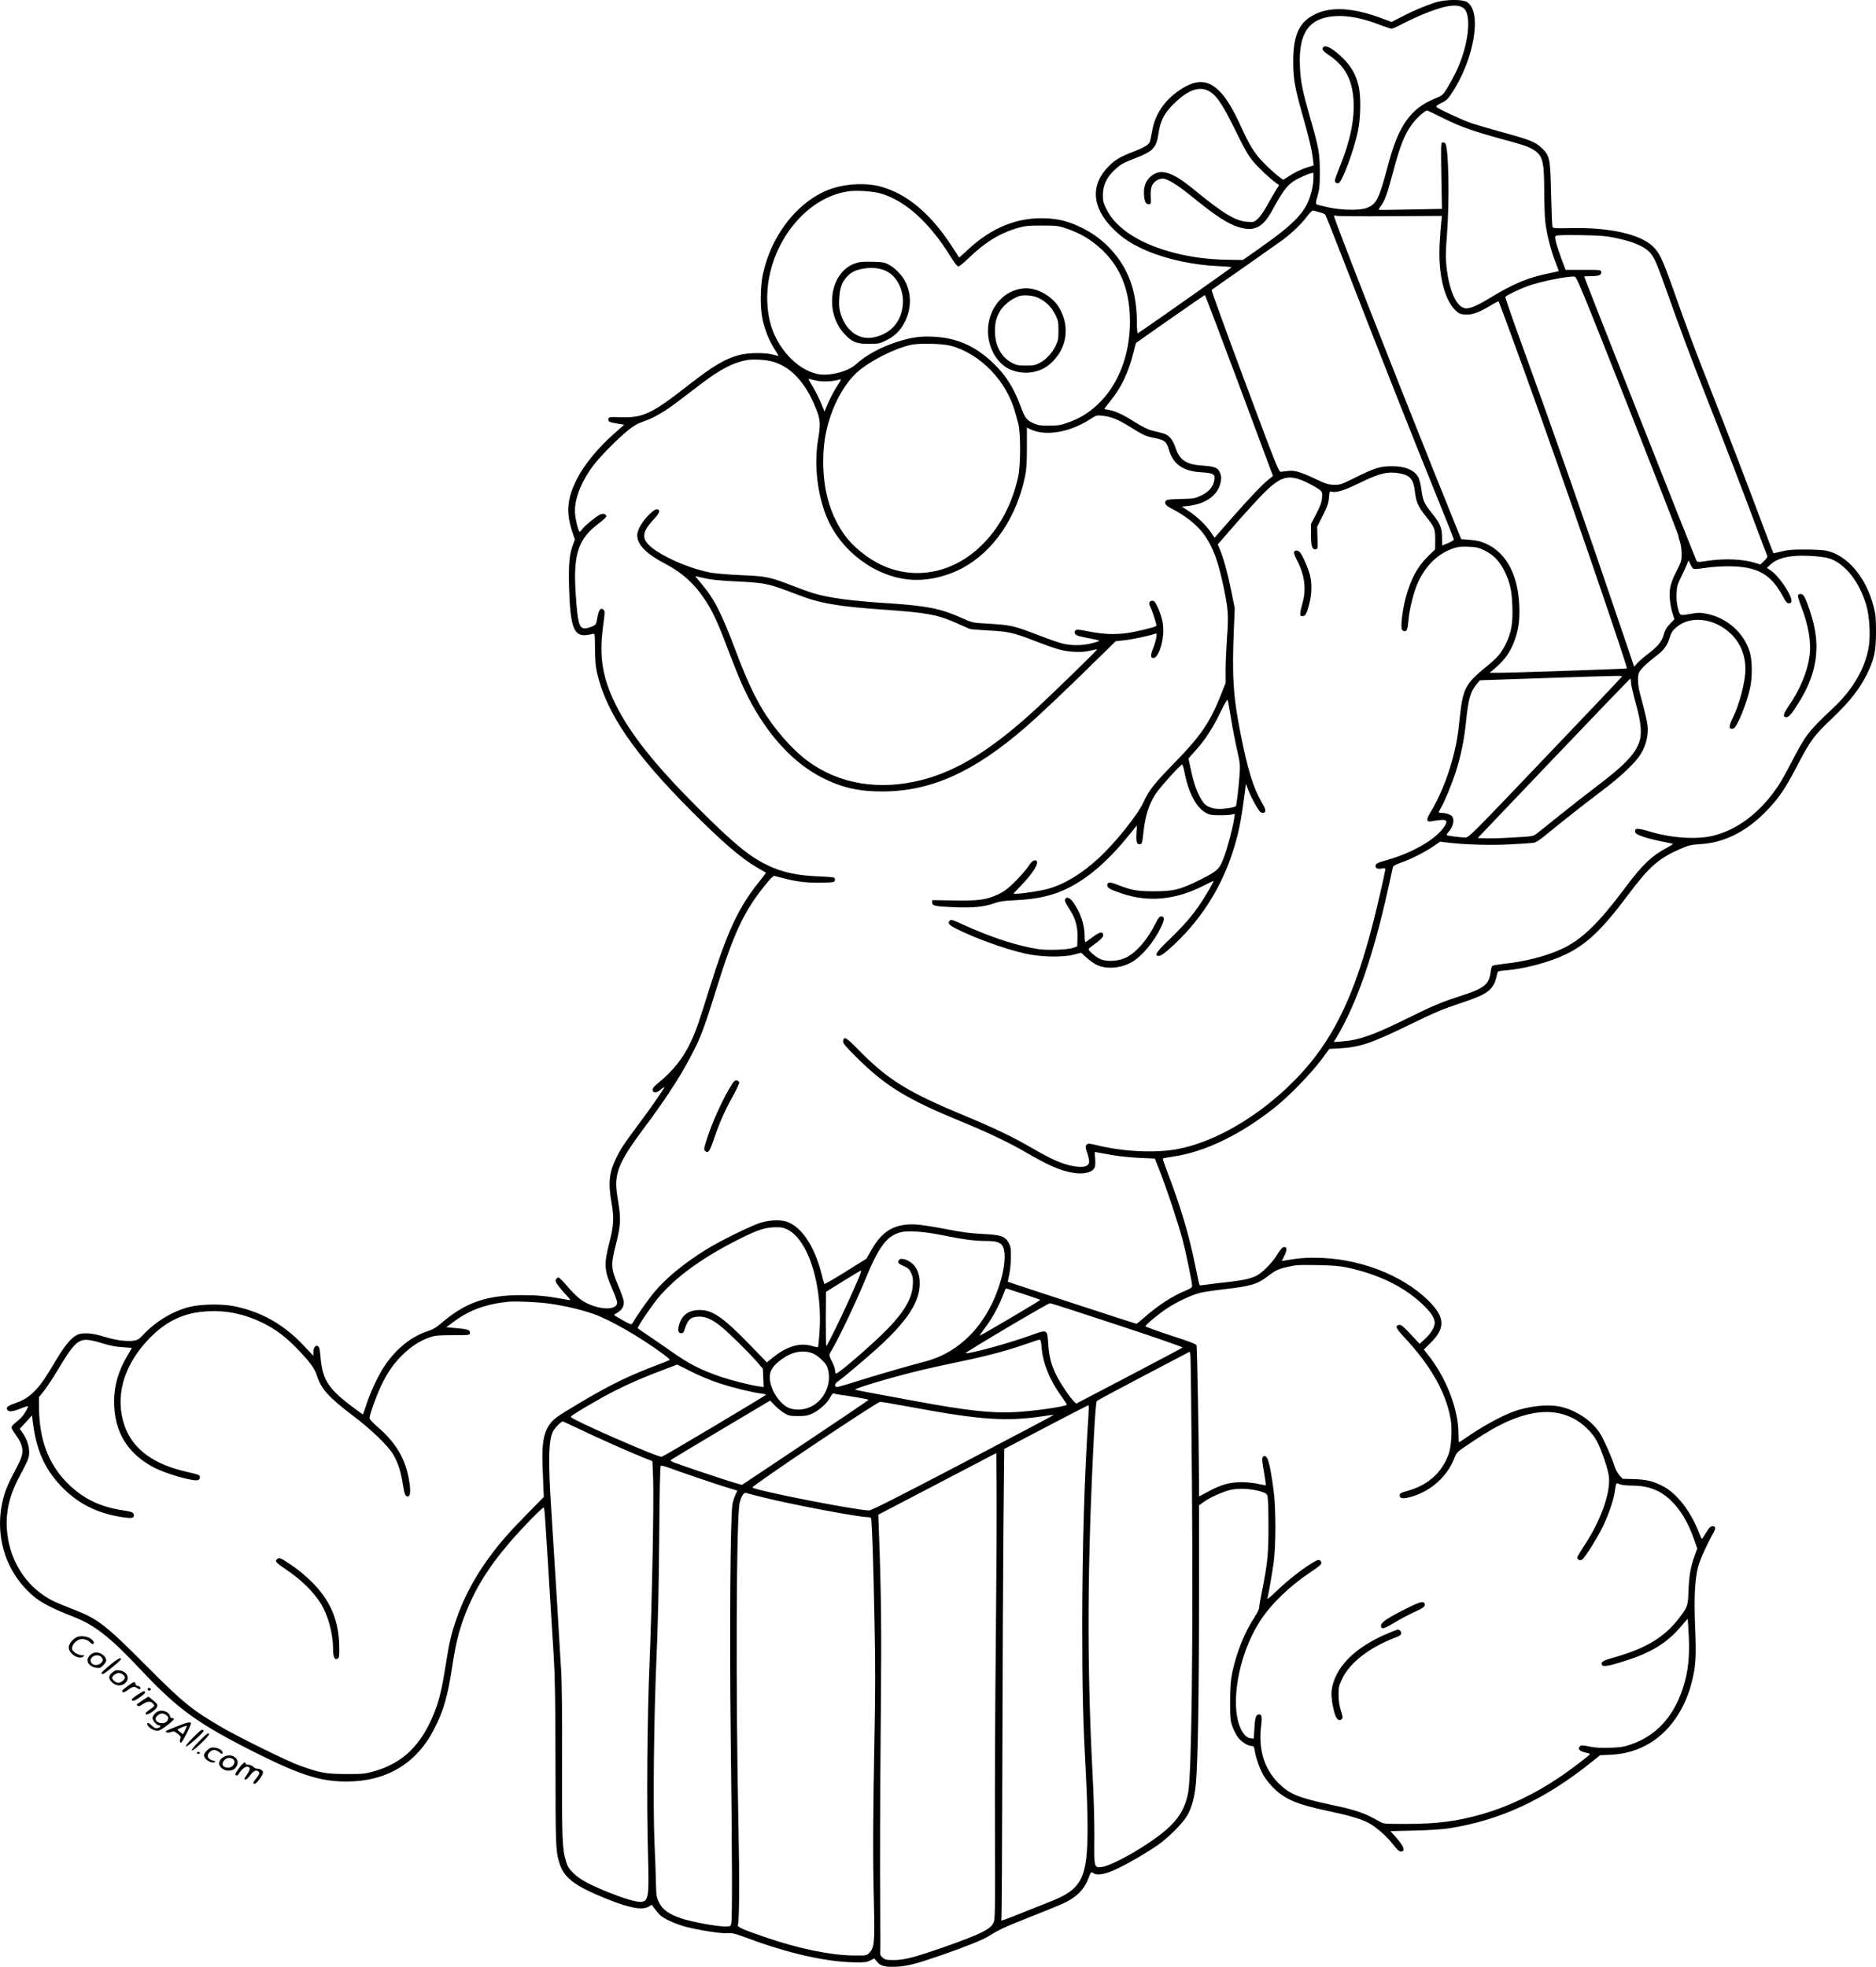
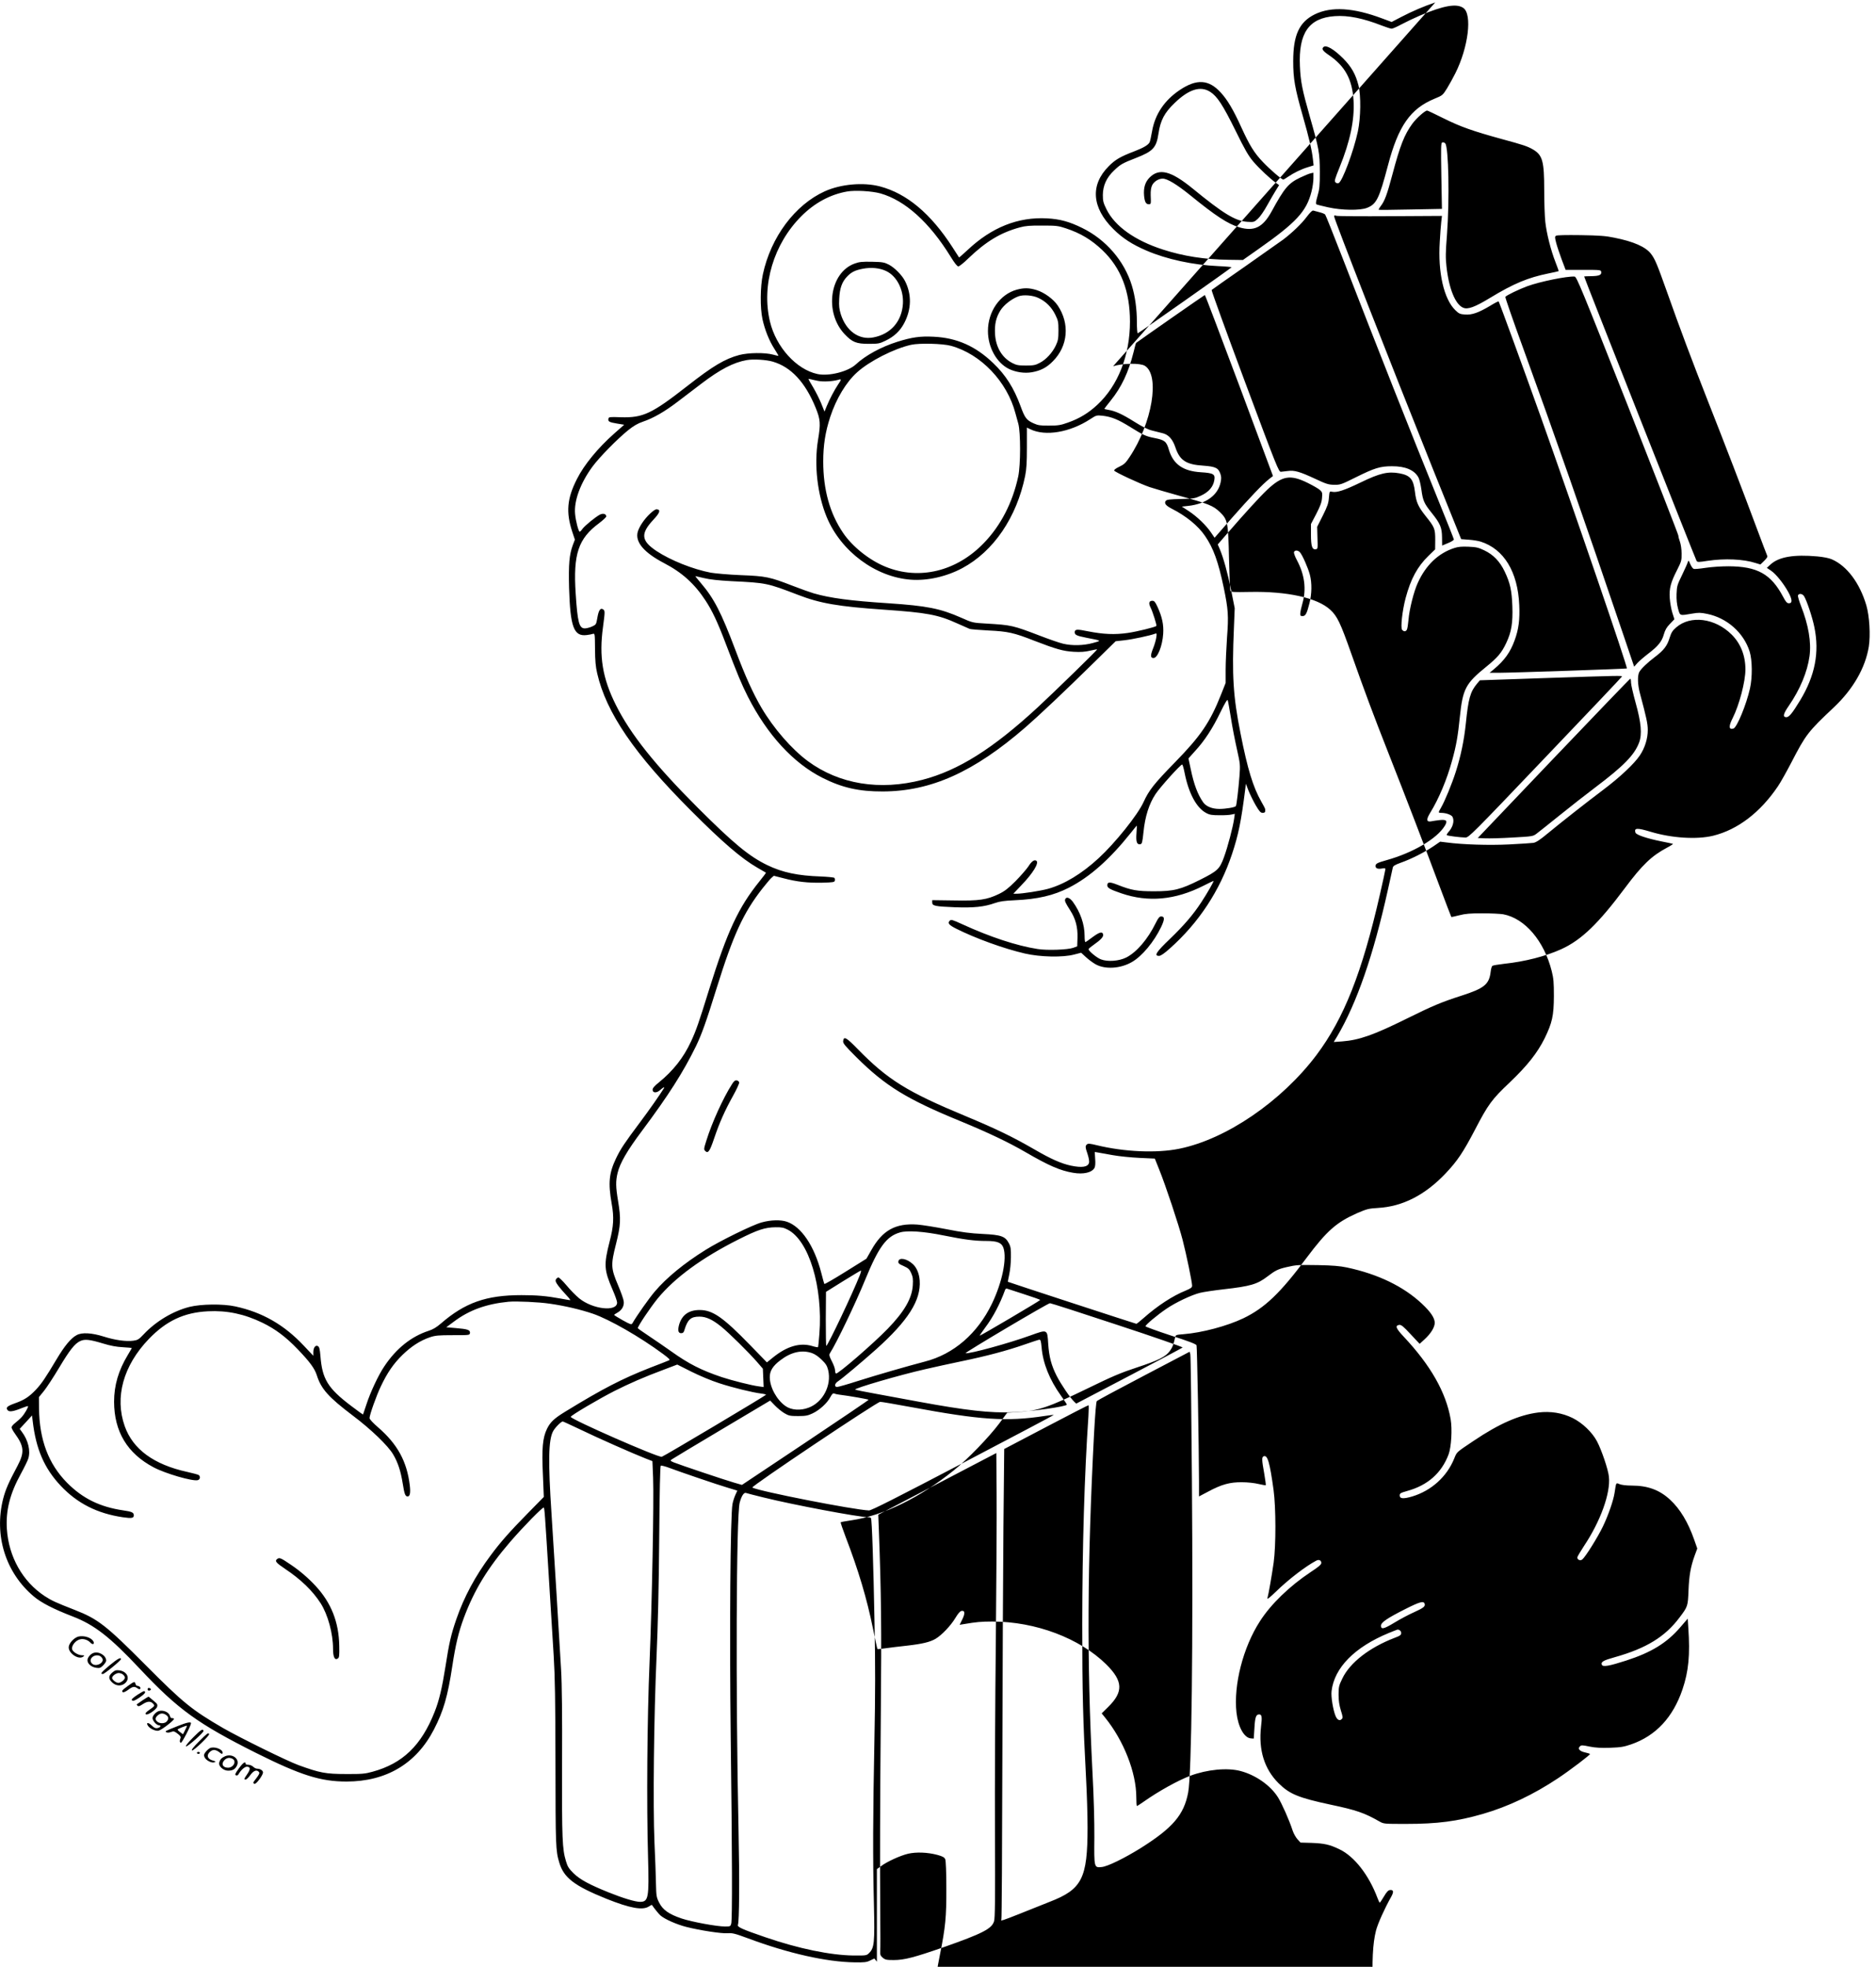
<svg xmlns="http://www.w3.org/2000/svg" version="1.0" viewBox="0 0 1902.064 1993.938" preserveAspectRatio="xMidYMid meet">
  <g transform="translate(-0.333,2000.08) scale(0.1,-0.1)" fill="#000000" stroke="none">
-     <path d="M14555 19976 c-101 -33 -236 -90 -346 -148 l-96 -50 -94 35 c-295 111 -519 124 -686 42 -157 -78 -218 -210 -218 -475 0 -179 17 -273 97 -554 65 -228 93 -348 103 -441 l7 -61 -58 -18 c-69 -21 -142 -57 -201 -97 -23 -16 -45 -29 -48 -29 -16 0 -136 103 -207 178 -88 92 -135 168 -219 352 -80 176 -141 280 -209 353 -121 133 -244 140 -414 26 -156 -104 -252 -246 -282 -419 -9 -52 -20 -102 -25 -112 -15 -28 -63 -56 -157 -92 -139 -53 -192 -84 -257 -150 -189 -189 -173 -419 45 -636 93 -93 191 -157 338 -220 201 -87 474 -146 725 -157 75 -3 137 -9 137 -12 -1 -6 -934 -663 -951 -669 -5 -2 -9 49 -9 115 0 130 -18 262 -51 369 -76 250 -264 467 -504 584 -130 64 -225 90 -356 97 -293 16 -561 -90 -807 -322 -46 -43 -84 -76 -85 -74 -2 2 -32 49 -67 104 -221 342 -463 544 -735 616 -168 44 -397 24 -560 -50 -302 -137 -546 -464 -627 -841 -27 -125 -29 -339 -4 -455 24 -109 68 -219 121 -301 24 -38 43 -70 41 -71 -1 -1 -26 5 -56 13 -82 22 -248 20 -341 -4 -146 -39 -267 -111 -524 -312 -365 -285 -452 -326 -679 -319 -111 4 -121 3 -124 -15 -6 -28 8 -36 87 -49 l73 -12 -101 -89 c-165 -146 -305 -316 -378 -461 -101 -198 -113 -337 -47 -537 l26 -78 -20 -52 c-37 -100 -45 -194 -39 -436 12 -399 48 -496 180 -479 23 3 51 8 62 12 19 6 20 1 21 -152 1 -121 6 -179 22 -248 92 -400 376 -817 953 -1394 318 -319 509 -483 670 -576 46 -27 86 -50 88 -51 2 -2 -27 -40 -64 -86 -216 -268 -326 -505 -511 -1095 -104 -336 -134 -422 -184 -529 -76 -165 -180 -297 -327 -417 -45 -36 -63 -57 -63 -74 0 -33 40 -35 75 -4 31 28 50 37 40 20 -36 -59 -148 -220 -245 -349 -154 -206 -194 -265 -241 -363 -71 -149 -81 -248 -44 -459 25 -138 20 -228 -21 -384 -60 -236 -57 -287 31 -490 25 -57 45 -114 45 -128 0 -97 -248 -69 -385 43 -34 28 -91 86 -128 131 -37 44 -74 80 -82 80 -8 0 -19 -9 -25 -19 -8 -16 -3 -29 26 -68 20 -26 57 -69 82 -95 26 -27 41 -48 35 -48 -6 0 -46 7 -89 15 -152 28 -249 36 -404 36 -357 0 -572 -76 -817 -288 -44 -38 -80 -60 -125 -74 -174 -57 -326 -177 -447 -358 -59 -86 -143 -265 -182 -386 -18 -55 -34 -102 -35 -104 -1 -1 -57 38 -123 89 -235 178 -291 271 -309 505 -6 69 -11 90 -25 99 -25 15 -47 -15 -47 -63 l0 -35 -96 102 c-200 213 -422 340 -697 399 -124 27 -345 24 -462 -5 -166 -42 -340 -145 -465 -278 -49 -52 -61 -59 -105 -65 -74 -10 -187 6 -300 42 -121 38 -221 44 -274 15 -59 -31 -123 -109 -206 -248 -110 -185 -151 -245 -209 -307 -69 -72 -117 -103 -210 -136 -81 -29 -97 -44 -75 -71 16 -19 58 -13 143 22 33 13 61 22 63 20 7 -7 -35 -80 -64 -111 -15 -17 -45 -43 -65 -59 -21 -16 -38 -36 -38 -45 0 -9 16 -39 36 -66 92 -128 97 -188 24 -326 -91 -170 -121 -240 -145 -333 -94 -371 25 -749 310 -989 77 -65 200 -128 394 -203 221 -85 379 -208 682 -531 388 -413 588 -557 1182 -855 449 -224 651 -288 913 -288 403 0 708 181 887 528 97 189 139 333 186 642 33 218 64 346 117 489 106 284 242 506 471 772 133 154 330 355 339 346 8 -8 10 -27 54 -742 17 -269 38 -611 47 -760 13 -213 17 -443 18 -1095 1 -838 2 -881 39 -1003 46 -153 152 -234 476 -365 242 -97 370 -120 433 -78 15 10 29 17 30 15 25 -37 67 -89 87 -107 42 -37 163 -91 262 -116 137 -35 360 -69 420 -64 46 4 74 -3 209 -53 405 -151 792 -238 1074 -242 104 -2 126 1 161 19 l42 20 26 -32 c36 -45 87 -58 206 -51 109 7 193 29 446 116 260 91 422 156 484 195 101 64 164 93 410 190 330 131 371 149 435 191 79 53 130 116 162 200 27 71 28 72 50 57 44 -28 128 -12 249 47 125 60 293 159 409 239 101 70 250 219 294 295 47 81 78 192 90 333 19 211 31 916 31 1876 l0 938 43 31 c61 46 194 106 273 125 83 19 197 15 298 -12 54 -15 70 -24 79 -44 6 -15 11 -128 11 -295 1 -294 -9 -392 -64 -668 -17 -81 -30 -159 -30 -173 0 -15 -20 -56 -44 -93 -102 -154 -183 -353 -228 -561 -18 -88 -22 -136 -23 -295 0 -173 2 -196 23 -255 12 -36 38 -86 56 -111 35 -47 102 -89 143 -89 17 0 22 -8 28 -47 11 -75 53 -192 93 -258 20 -33 64 -87 97 -120 117 -116 238 -167 560 -235 199 -42 319 -77 395 -115 78 -39 183 -130 250 -214 45 -58 70 -81 86 -81 51 0 33 52 -53 149 l-52 58 242 6 c145 3 284 12 347 22 523 81 976 291 1453 675 l84 67 114 5 c284 14 523 158 678 409 63 102 106 205 136 323 42 164 48 260 35 560 -12 304 -3 480 30 612 18 71 89 228 154 343 28 50 25 73 -12 69 -18 -2 -34 -19 -61 -65 -20 -34 -39 -62 -42 -63 -4 0 -14 21 -24 48 -87 232 -234 421 -385 493 -99 48 -153 60 -285 65 l-110 3 -31 34 c-17 19 -39 58 -49 88 -33 103 -109 274 -148 336 -76 122 -228 228 -382 268 -133 35 -337 15 -506 -48 -127 -48 -325 -158 -475 -264 -34 -24 -64 -43 -68 -43 -3 0 -6 40 -6 89 0 250 -128 575 -317 808 l-34 42 65 64 c157 154 152 263 -18 432 -270 266 -717 435 -1156 435 -114 0 -163 -5 -288 -26 l-43 -7 27 55 c30 61 27 91 -7 86 -15 -2 -36 -26 -64 -73 -47 -78 -139 -174 -200 -210 -56 -33 -134 -52 -293 -70 -76 -8 -172 -20 -215 -26 -43 -6 -79 -10 -81 -8 -3 2 -23 96 -46 208 -61 303 -148 593 -277 929 -30 79 -53 146 -50 148 2 3 51 12 107 20 326 48 694 228 1040 507 140 112 356 336 459 473 l82 111 107 6 c208 13 315 49 714 243 246 120 331 156 495 210 216 71 291 108 334 168 26 36 35 59 53 137 5 25 10 26 85 32 188 15 440 82 606 161 218 105 375 255 643 615 205 273 301 358 511 451 100 43 116 47 212 53 249 14 478 131 686 351 119 126 176 211 296 440 135 260 172 310 354 482 179 171 279 298 353 446 77 158 93 230 94 428 0 139 -3 179 -22 254 -77 306 -271 534 -491 576 -30 5 -124 10 -211 10 -124 0 -173 -4 -235 -20 -43 -11 -80 -19 -81 -17 -2 1 -57 147 -123 322 -150 402 -329 868 -509 1325 -161 409 -245 634 -382 1022 -111 314 -142 379 -212 444 -130 122 -438 190 -819 182 -163 -3 -189 -2 -195 12 -4 8 -10 157 -14 330 -8 361 -13 391 -92 467 -69 66 -113 84 -423 169 -110 30 -240 69 -290 85 -97 33 -348 150 -359 167 -4 7 17 23 51 39 49 23 66 39 104 97 230 343 312 832 155 927 -47 29 -225 26 -321 -5z m285 -56 c92 -64 51 -399 -81 -662 -23 -46 -61 -115 -85 -154 -43 -69 -46 -71 -126 -104 -245 -101 -367 -276 -472 -675 -90 -340 -116 -394 -214 -432 -71 -27 -254 -25 -393 6 -58 13 -111 26 -118 30 -9 6 -6 28 11 87 20 68 23 101 23 244 -1 193 -8 231 -101 557 -78 276 -94 355 -101 514 -15 335 91 488 353 506 135 10 287 -21 479 -96 44 -17 88 -31 98 -31 11 0 56 20 100 44 45 24 129 64 187 89 241 102 372 125 440 77z m-2567 -850 c71 -45 128 -132 258 -395 95 -194 130 -254 181 -314 59 -69 165 -169 232 -217 l28 -20 -34 -55 c-19 -30 -58 -98 -88 -152 -30 -55 -71 -114 -93 -134 -39 -35 -41 -35 -108 -31 -121 9 -243 83 -554 338 -220 179 -338 209 -436 111 -45 -45 -63 -104 -56 -184 6 -63 19 -87 48 -87 22 0 23 3 19 91 -1 46 3 78 15 102 18 37 65 67 107 67 46 0 143 -59 277 -167 260 -212 385 -293 500 -327 150 -44 238 -1 327 161 130 238 170 286 289 343 44 21 92 41 108 44 l27 6 0 -58 c0 -32 -9 -94 -20 -136 -51 -199 -154 -311 -540 -582 l-155 -109 -143 2 c-244 3 -462 37 -668 104 -285 92 -487 236 -572 408 -32 65 -37 84 -37 145 1 96 37 176 114 249 65 62 84 73 223 127 172 67 206 104 227 246 20 136 61 212 164 311 144 139 262 176 360 113z m2369 -270 c169 -84 290 -127 588 -209 218 -59 260 -73 317 -106 96 -57 113 -118 113 -412 0 -123 5 -267 11 -321 13 -119 57 -291 103 -408 19 -49 34 -90 32 -92 -2 -2 -48 -12 -102 -23 -210 -43 -352 -102 -593 -248 -153 -93 -226 -120 -272 -100 -80 32 -146 195 -170 419 -10 86 -9 144 5 320 27 360 17 893 -18 928 -8 8 -21 12 -30 9 -13 -5 -14 -46 -9 -340 l6 -334 -318 -6 c-175 -4 -320 -5 -323 -3 -2 3 7 20 21 38 40 52 64 118 117 317 79 298 122 407 204 519 42 56 127 132 149 132 5 0 81 -36 169 -80z m-5712 -760 c250 -71 497 -293 712 -642 40 -65 66 -98 78 -98 10 0 55 36 101 81 179 172 328 262 524 315 55 15 103 19 225 18 142 0 162 -2 240 -28 148 -49 258 -115 369 -220 190 -181 281 -417 281 -726 0 -341 -121 -649 -332 -844 -89 -83 -182 -139 -296 -179 -75 -27 -101 -31 -192 -31 -89 -1 -113 3 -157 23 -72 32 -89 55 -133 176 -67 183 -151 315 -277 435 -179 172 -369 256 -603 267 -138 7 -220 -5 -368 -51 -165 -52 -323 -138 -422 -230 -79 -73 -274 -122 -389 -97 -213 46 -419 273 -481 531 -88 370 37 788 319 1070 134 134 292 219 461 249 83 15 253 5 340 -19z m4452 -191 c26 -6 52 -17 57 -23 6 -7 84 -203 175 -437 355 -917 692 -1769 976 -2469 84 -206 153 -381 154 -388 0 -7 -26 -24 -59 -37 -33 -14 -60 -25 -60 -25 0 0 0 37 -1 83 -1 99 -18 140 -104 247 -78 97 -90 125 -105 235 -7 51 -20 106 -29 123 -40 77 -133 117 -271 116 -118 0 -176 -18 -365 -112 -147 -73 -157 -77 -220 -76 -58 1 -80 8 -195 62 -153 71 -208 87 -273 78 -26 -3 -58 -7 -71 -8 -22 -3 -39 38 -367 917 -189 506 -340 923 -336 926 4 4 160 114 347 244 187 131 358 252 380 268 93 71 188 163 236 228 36 47 57 68 68 65 9 -3 37 -10 63 -17z m717 -40 l524 3 -7 -63 c-4 -35 -11 -126 -15 -201 -20 -309 42 -580 158 -692 36 -35 47 -40 98 -44 71 -5 136 18 254 88 45 28 84 48 87 45 6 -6 243 -655 427 -1170 341 -957 883 -2540 873 -2551 -5 -4 -1166 -44 -1302 -44 l-90 0 45 37 c107 90 165 171 209 292 41 112 54 211 47 359 -15 336 -155 567 -392 642 -22 7 -75 16 -118 19 l-79 6 -280 695 c-438 1092 -1008 2548 -1008 2578 0 10 6 11 23 5 12 -4 258 -6 546 -4z m2272 -218 c196 -39 318 -93 372 -164 41 -54 61 -103 157 -372 137 -388 262 -719 418 -1116 163 -413 364 -935 499 -1299 52 -140 99 -262 103 -271 7 -12 -1 -25 -30 -54 l-38 -37 -49 15 c-123 40 -312 48 -488 22 -88 -14 -101 -14 -110 -1 -11 18 -1143 2880 -1140 2884 1 1 33 3 71 3 80 1 106 12 102 42 -3 22 -6 22 -182 22 l-179 0 -39 103 c-21 57 -47 133 -56 168 -15 57 -15 66 -2 75 9 6 102 8 250 6 189 -3 256 -8 341 -26z m135 -1699 c282 -717 514 -1311 514 -1321 0 -10 7 -38 16 -62 9 -25 17 -77 17 -119 1 -70 -2 -81 -45 -166 -66 -129 -82 -190 -75 -288 3 -45 15 -111 26 -147 l21 -66 -45 -47 c-34 -34 -49 -62 -62 -106 -20 -73 -58 -120 -162 -199 -43 -33 -91 -75 -108 -94 l-31 -35 -102 301 c-408 1203 -712 2072 -1021 2921 -104 285 -186 522 -183 527 9 15 138 77 222 108 128 47 404 103 480 98 21 -2 68 -116 538 -1305z m-3938 201 l342 -918 -37 -29 c-64 -49 -200 -192 -382 -399 l-173 -198 -36 53 c-49 73 -144 164 -227 218 l-69 45 64 7 c180 20 301 107 329 238 8 37 8 59 -2 86 -20 61 -50 75 -174 84 -175 11 -239 54 -283 187 -27 80 -68 126 -125 141 -22 6 -70 18 -107 27 -49 12 -100 38 -185 91 -121 76 -193 109 -263 120 -22 4 -40 8 -40 10 0 2 29 39 64 83 110 136 181 287 232 490 12 51 24 94 26 95 53 40 693 486 697 486 4 0 160 -413 349 -917z m-2923 402 c303 -83 570 -363 654 -685 7 -25 20 -72 29 -105 24 -89 24 -418 -1 -535 -57 -264 -176 -496 -347 -673 -277 -289 -656 -381 -998 -242 -163 66 -337 204 -431 344 -134 197 -201 438 -201 723 0 165 21 300 71 452 60 184 162 353 271 451 125 114 375 241 548 280 85 19 320 13 405 -10z m-1805 -161 c184 -54 327 -208 432 -464 50 -122 53 -164 25 -331 -41 -252 -6 -553 89 -782 145 -347 494 -606 851 -633 168 -13 362 31 523 117 317 170 551 514 637 934 14 70 18 136 18 290 l0 201 35 -17 c153 -74 401 -32 608 103 61 40 64 40 125 34 92 -11 157 -38 281 -115 128 -80 158 -94 241 -110 108 -21 125 -35 150 -121 44 -146 143 -216 325 -227 126 -8 146 -19 135 -81 -11 -66 -56 -119 -133 -155 -64 -30 -74 -32 -207 -35 -113 -3 -142 -6 -152 -19 -19 -24 1 -49 60 -79 146 -74 269 -174 339 -278 84 -123 133 -258 189 -524 45 -219 50 -282 33 -504 -7 -106 -14 -253 -14 -327 l0 -134 -46 -116 c-112 -283 -206 -421 -470 -691 -210 -215 -262 -281 -317 -402 -59 -129 -286 -412 -454 -567 -171 -158 -348 -265 -513 -311 -76 -21 -257 -49 -319 -50 l-34 0 79 83 c122 126 186 232 154 252 -21 13 -48 -7 -80 -58 -19 -28 -77 -95 -129 -148 -76 -76 -111 -103 -171 -132 -121 -58 -199 -70 -455 -65 l-220 3 0 -24 c0 -34 29 -40 230 -48 191 -7 297 4 404 42 51 18 97 24 201 29 232 10 396 48 552 128 212 109 413 287 629 558 28 36 54 67 57 70 2 3 2 -31 -2 -75 -7 -88 4 -120 39 -113 17 3 21 18 32 123 16 159 57 287 122 385 46 70 253 300 270 300 5 0 16 -38 25 -85 41 -207 121 -356 220 -407 33 -18 59 -22 131 -22 50 -1 105 2 124 7 l34 7 -7 -50 c-11 -80 -65 -287 -103 -390 -44 -120 -64 -139 -243 -229 -198 -99 -266 -116 -465 -116 -173 0 -230 10 -372 66 -78 31 -103 30 -103 -6 0 -26 29 -42 143 -81 272 -93 545 -68 830 76 55 28 101 50 104 50 8 0 -65 -127 -123 -215 -85 -130 -175 -234 -319 -373 -139 -133 -164 -172 -110 -172 17 0 52 24 108 74 295 262 508 587 632 959 65 195 93 335 133 652 l7 60 27 -70 c16 -39 48 -105 73 -148 37 -63 50 -77 70 -77 24 0 29 9 26 37 -1 7 -19 43 -41 80 -81 143 -138 327 -209 688 -75 375 -88 590 -67 1070 l8 200 -36 180 c-36 179 -79 333 -116 420 l-20 46 97 112 c182 210 331 373 405 443 153 143 234 156 412 68 54 -27 110 -59 123 -72 23 -21 25 -29 20 -81 -3 -43 -18 -82 -58 -160 l-54 -103 0 -106 c0 -119 12 -155 48 -150 21 3 22 6 18 116 l-3 112 57 113 c47 95 58 125 62 181 6 67 6 67 33 61 48 -10 122 14 290 95 193 94 277 113 392 92 109 -20 142 -59 157 -185 13 -108 32 -151 108 -247 92 -115 98 -129 98 -242 l-1 -97 -67 -65 c-113 -110 -180 -234 -232 -428 -34 -128 -53 -301 -36 -322 18 -21 38 -20 49 2 5 9 12 54 16 99 8 104 54 288 94 374 81 180 209 302 371 354 40 13 76 16 145 13 77 -3 101 -9 159 -37 92 -44 157 -112 206 -214 56 -118 72 -191 78 -352 6 -168 -9 -262 -63 -375 -46 -97 -85 -144 -202 -239 -209 -169 -238 -225 -267 -506 -20 -197 -37 -294 -79 -445 -53 -194 -134 -386 -223 -531 -41 -67 -37 -94 11 -85 17 4 57 9 88 13 69 7 81 -8 49 -60 -80 -130 -322 -272 -591 -347 -95 -27 -110 -35 -110 -60 0 -23 24 -32 66 -24 24 4 34 3 34 -6 0 -7 -25 -123 -56 -258 -180 -790 -364 -1255 -643 -1627 -354 -470 -914 -853 -1391 -950 -229 -47 -559 -32 -838 36 -65 16 -86 18 -97 9 -20 -16 -19 -29 6 -102 11 -34 18 -72 14 -85 -11 -44 -72 -53 -186 -29 -96 21 -199 66 -366 163 -225 130 -391 210 -698 338 -593 246 -791 369 -1094 679 -117 120 -143 135 -149 83 -3 -23 16 -46 135 -165 293 -291 511 -425 1053 -647 281 -116 490 -215 665 -317 231 -134 347 -185 479 -207 104 -18 191 2 217 51 7 13 10 48 6 91 l-4 69 31 -5 c17 -3 85 -15 151 -27 66 -12 189 -24 273 -28 l154 -7 44 -110 c66 -163 198 -560 238 -715 39 -151 96 -428 96 -463 0 -19 -12 -28 -67 -51 -131 -53 -284 -153 -424 -277 -37 -33 -70 -59 -74 -59 -6 0 -1293 420 -1303 426 -1 0 5 34 14 75 9 41 17 119 17 174 1 85 -2 106 -21 142 -37 70 -77 85 -267 94 -122 6 -209 17 -365 48 -113 22 -245 43 -295 47 -222 16 -355 -58 -468 -260 l-49 -86 -210 -131 c-115 -72 -212 -128 -216 -125 -3 3 -17 54 -32 113 -70 272 -202 468 -349 518 -63 21 -161 19 -255 -7 -90 -24 -421 -186 -571 -280 -216 -135 -394 -281 -512 -420 -59 -69 -181 -242 -228 -323 -10 -16 -18 -13 -98 31 -48 27 -87 51 -87 54 0 3 15 13 33 23 46 25 71 70 64 116 -2 21 -28 93 -57 162 -73 172 -75 205 -21 418 48 191 51 255 21 436 -24 144 -25 200 -5 284 24 100 96 225 248 428 268 359 419 596 547 858 58 120 103 246 210 590 169 542 270 761 465 1010 35 44 74 91 88 104 l26 23 98 -25 c136 -36 246 -48 393 -45 112 3 125 5 128 22 2 10 0 22 -5 27 -5 5 -68 11 -139 14 -231 8 -385 40 -539 114 -185 89 -344 220 -710 586 -431 431 -680 743 -828 1040 -135 270 -171 490 -130 788 21 158 21 167 1 180 -27 18 -45 -8 -58 -85 -12 -69 -13 -70 -54 -89 -22 -10 -56 -19 -73 -19 -58 0 -74 61 -93 355 -26 399 26 555 238 712 39 30 72 60 72 68 0 26 -32 35 -65 18 -45 -24 -152 -111 -176 -144 -11 -16 -24 -29 -28 -29 -12 0 -41 110 -47 182 -12 133 55 313 177 479 72 97 249 277 361 368 56 45 98 69 148 86 109 37 220 101 354 203 66 50 176 134 243 185 187 142 322 213 457 237 67 12 198 4 266 -16z m459 -195 c53 -10 145 -5 203 11 35 11 35 6 -3 -50 -36 -54 -84 -145 -114 -218 l-22 -54 -33 82 c-18 45 -55 118 -81 162 -27 45 -49 83 -49 86 0 2 10 1 23 -2 12 -4 46 -11 76 -17z m10129 -1779 c64 -6 120 -17 149 -30 153 -67 282 -240 349 -466 32 -110 43 -303 25 -419 -35 -215 -159 -431 -354 -615 -263 -248 -284 -275 -430 -557 -51 -98 -112 -207 -137 -243 -179 -266 -409 -441 -658 -502 -165 -40 -420 -24 -632 40 -140 42 -170 40 -155 -8 7 -23 113 -59 267 -90 57 -11 107 -22 113 -24 5 -1 -22 -19 -60 -39 -155 -82 -252 -175 -425 -407 -272 -364 -443 -529 -647 -622 -159 -72 -369 -126 -578 -148 -60 -7 -115 -16 -121 -21 -6 -5 -14 -32 -17 -60 -15 -127 -64 -167 -289 -240 -211 -68 -295 -103 -566 -237 -331 -164 -479 -216 -651 -229 l-85 -6 33 54 c201 340 369 825 516 1489 25 113 47 215 50 226 3 16 24 28 82 49 103 36 241 106 328 165 l70 48 65 -8 c166 -22 429 -30 634 -20 116 6 227 13 247 16 27 5 66 30 145 96 142 117 382 306 564 443 170 128 315 265 370 348 51 76 80 170 80 257 0 64 -14 128 -79 370 -24 88 -27 180 -7 218 18 33 81 94 163 156 85 64 120 110 144 189 17 54 29 74 66 106 145 128 396 96 564 -72 91 -91 139 -212 139 -353 0 -123 -62 -359 -129 -493 -43 -83 -40 -121 8 -106 35 11 130 241 167 405 26 115 24 288 -3 375 -60 191 -229 341 -430 382 -67 14 -89 14 -153 3 -129 -22 -122 -24 -143 50 -12 46 -17 90 -15 150 3 79 7 92 55 190 28 58 54 116 58 130 8 24 9 23 26 -18 10 -23 25 -45 34 -48 9 -4 62 1 120 10 57 9 161 16 232 16 294 -1 433 -78 556 -311 27 -51 39 -64 58 -64 37 0 35 37 -6 113 -49 89 -124 182 -176 218 l-42 28 42 38 c84 74 235 99 469 78z m-1980 -1218 c-1 -5 -351 -374 -777 -820 -748 -785 -776 -812 -810 -812 -54 1 -181 17 -188 24 -4 3 3 16 14 29 47 51 65 116 43 157 -11 20 -66 40 -112 40 -34 0 -34 1 -4 53 38 65 110 240 149 362 51 158 85 324 102 488 26 257 45 324 114 407 l29 34 643 22 c779 26 802 26 797 16z m92 -60 c0 -21 21 -112 46 -203 58 -207 68 -324 35 -409 -48 -125 -157 -236 -442 -451 -90 -68 -253 -195 -363 -284 -109 -88 -215 -172 -235 -187 -35 -26 -42 -27 -241 -38 -113 -7 -239 -10 -280 -8 l-74 3 769 807 c424 444 773 808 778 808 4 0 7 -17 7 -38z m-4056 -362 c14 -91 42 -233 61 -317 33 -149 34 -154 25 -275 -11 -136 -29 -288 -36 -299 -7 -13 -103 -29 -167 -29 -74 0 -135 25 -164 66 -56 79 -95 183 -127 338 l-23 108 69 77 c95 103 177 229 256 393 46 94 69 132 73 120 4 -9 18 -91 33 -182z m-4495 -5185 c216 -109 359 -582 322 -1059 -5 -70 -12 -130 -14 -133 -3 -2 -31 3 -63 13 -122 35 -253 -4 -392 -116 l-63 -51 -171 176 c-274 282 -379 355 -511 355 -109 0 -178 -49 -207 -145 -17 -59 -11 -90 19 -90 18 0 27 7 33 30 33 109 65 138 153 138 67 0 131 -29 219 -100 79 -63 282 -264 368 -363 l56 -65 4 -93 4 -93 -50 7 c-77 10 -269 59 -376 94 -207 70 -332 133 -510 260 -63 45 -166 115 -227 156 -62 41 -113 77 -113 80 0 20 125 206 200 299 175 213 450 414 822 601 195 98 268 122 376 123 59 1 82 -4 121 -24z m1581 -59 c213 -43 316 -56 435 -56 111 0 154 -18 172 -70 37 -109 -12 -348 -116 -565 -147 -304 -388 -513 -681 -588 -176 -46 -484 -135 -677 -196 -105 -34 -201 -61 -212 -61 -31 0 -26 34 7 56 42 27 243 196 390 327 323 290 454 496 440 696 -5 71 -31 132 -70 167 -61 56 -140 70 -146 27 -3 -19 6 -27 53 -47 48 -22 59 -32 77 -72 17 -39 20 -61 16 -124 -8 -131 -84 -264 -253 -439 -145 -150 -510 -466 -526 -455 -5 3 -9 18 -9 33 0 16 -14 56 -32 90 -26 51 -30 66 -21 81 72 113 261 509 358 746 137 334 216 442 355 481 74 21 240 10 440 -31z m4090 -325 c315 -67 574 -192 762 -369 87 -82 128 -143 128 -192 0 -45 -40 -110 -105 -169 l-48 -44 -91 97 c-75 81 -95 97 -116 95 -45 -7 -34 -35 47 -121 271 -289 426 -561 474 -833 18 -103 7 -286 -21 -360 -71 -188 -211 -312 -417 -369 -70 -20 -78 -24 -78 -46 0 -34 37 -37 128 -10 192 58 350 200 424 383 29 70 16 59 198 181 260 175 463 263 655 287 125 15 242 -4 348 -56 100 -50 198 -144 247 -236 47 -89 114 -287 121 -359 18 -165 -85 -452 -253 -703 -36 -55 -66 -106 -67 -114 -2 -25 29 -39 50 -22 33 27 156 224 209 334 55 114 108 267 119 345 16 105 13 100 51 84 21 -8 69 -14 122 -14 164 0 284 -45 390 -144 101 -93 182 -229 243 -403 l32 -91 -27 -73 c-41 -114 -56 -202 -62 -354 -6 -157 -8 -163 -90 -271 -147 -197 -338 -314 -658 -404 -115 -32 -142 -47 -131 -76 10 -25 73 -14 244 41 258 83 416 180 552 339 l75 87 6 -93 c19 -273 3 -441 -59 -624 -97 -285 -270 -470 -519 -557 -76 -26 -106 -31 -214 -35 -93 -3 -148 0 -209 12 -76 16 -84 16 -99 1 -24 -23 -2 -48 52 -60 25 -5 48 -13 51 -16 7 -6 -202 -165 -324 -246 -249 -166 -507 -288 -763 -362 -261 -75 -459 -101 -778 -101 -223 0 -226 0 -270 25 -152 87 -234 115 -494 170 -327 70 -417 107 -529 218 -144 144 -204 337 -177 574 12 99 8 123 -19 123 -32 0 -42 -28 -48 -137 l-7 -108 -29 2 c-68 5 -129 114 -146 261 -31 279 66 661 238 927 110 172 300 356 514 498 82 54 108 76 108 93 0 27 -25 38 -53 22 -106 -56 -281 -190 -411 -317 -50 -49 -86 -77 -83 -66 12 42 47 245 64 365 24 177 23 558 -1 735 -39 284 -61 357 -100 342 -21 -8 -20 -35 5 -173 11 -64 18 -118 16 -120 -2 -2 -35 3 -73 12 -39 10 -112 18 -169 18 -122 1 -206 -22 -342 -95 l-93 -49 0 148 c-1 360 -19 1369 -25 1384 -5 13 -81 42 -262 100 -140 46 -255 88 -256 93 -1 13 120 115 212 177 93 64 256 141 341 162 36 9 144 25 240 36 273 31 341 51 444 130 80 61 106 74 191 94 105 24 115 24 325 21 147 -3 218 -9 290 -24z m-4939 -78 c-74 -187 -320 -705 -340 -717 -3 -2 -5 120 -5 272 l2 276 173 108 c96 59 177 108 181 108 4 0 -1 -21 -11 -47z m1669 -194 c88 -28 160 -54 160 -57 0 -7 -602 -362 -613 -362 -3 0 22 37 56 83 78 103 149 238 201 381 4 11 12 16 21 12 9 -3 88 -29 175 -57z m-4811 -95 c153 -22 310 -59 437 -102 168 -58 475 -234 709 -407 67 -50 76 -60 59 -66 -10 -5 -95 -38 -189 -74 -287 -113 -478 -211 -860 -445 -113 -69 -151 -105 -185 -173 -45 -92 -55 -198 -42 -472 l9 -220 -157 -160 c-189 -192 -284 -300 -383 -434 -154 -206 -269 -420 -347 -646 -54 -157 -73 -240 -110 -479 -35 -221 -65 -347 -110 -460 -135 -342 -325 -524 -630 -607 -75 -21 -107 -24 -270 -23 -206 0 -265 12 -480 90 -120 44 -600 281 -765 376 -318 185 -405 256 -785 638 -403 405 -484 468 -720 560 -192 75 -232 93 -304 140 -224 148 -365 399 -383 681 -12 187 31 357 141 557 35 64 70 135 76 156 25 78 -1 186 -65 271 l-22 30 63 68 62 68 7 -58 c33 -284 118 -479 285 -656 168 -178 370 -280 629 -318 89 -13 111 -9 111 19 0 29 -18 38 -109 51 -236 35 -411 121 -569 281 -187 190 -279 433 -283 751 l-1 116 52 64 c28 35 96 139 151 231 110 184 160 247 215 273 47 22 95 17 234 -25 71 -22 135 -34 198 -37 50 -3 92 -7 92 -8 0 -2 -19 -33 -41 -71 -94 -155 -139 -307 -139 -474 1 -303 134 -524 401 -665 121 -64 394 -143 447 -130 24 6 30 37 10 52 -7 5 -60 19 -118 32 -337 74 -549 229 -632 463 -104 293 -15 614 244 884 177 184 357 269 599 281 194 10 370 -27 555 -117 129 -63 235 -142 354 -266 124 -129 173 -196 195 -264 44 -140 118 -223 365 -410 185 -139 358 -306 409 -393 49 -83 77 -169 97 -293 18 -112 26 -134 51 -134 23 0 30 38 21 113 -29 242 -125 418 -323 589 -50 43 -85 81 -85 92 0 32 69 227 115 323 65 137 128 229 219 318 91 88 178 144 276 178 57 19 87 22 235 22 169 0 170 0 173 22 4 31 -23 40 -144 50 l-96 8 78 58 c156 117 329 179 554 201 79 7 308 -3 419 -20z m5753 -215 c369 -121 666 -225 662 -229 -5 -5 -250 -135 -544 -289 l-535 -280 -21 20 c-40 38 -133 175 -177 261 -54 106 -77 193 -86 325 -9 149 -6 148 -178 86 -223 -81 -619 -189 -660 -181 -15 3 833 506 856 507 7 1 315 -98 683 -220z m-768 -227 c13 -161 81 -330 196 -490 33 -46 60 -87 60 -91 0 -19 -358 -70 -545 -77 -230 -10 -477 18 -960 107 -121 23 -314 58 -428 79 -114 20 -210 40 -213 43 -13 13 451 148 706 206 96 22 263 59 370 81 261 54 465 109 635 168 77 27 147 50 156 51 13 1 17 -14 23 -77z m-2330 -58 c30 -10 67 -35 100 -68 43 -41 55 -62 66 -105 37 -154 -53 -327 -198 -381 -83 -32 -176 -25 -234 16 -90 63 -159 190 -160 292 -1 64 31 116 109 174 107 82 216 106 317 72z m3854 -1274 c13 -1691 -3 -2996 -38 -3182 -43 -226 -155 -357 -478 -561 -165 -103 -339 -189 -399 -194 -77 -8 -77 -7 -74 302 1 157 -6 417 -19 655 -58 1133 -53 2106 16 3440 11 198 21 320 28 327 6 7 220 122 476 256 l465 244 7 -26 c4 -14 11 -582 16 -1261z m-4793 968 c141 -46 337 -94 427 -105 26 -3 48 -9 48 -12 0 -7 -1037 -625 -1057 -629 -37 -9 -923 380 -923 405 0 14 291 185 443 262 155 78 299 141 500 216 l137 52 143 -72 c82 -41 201 -91 282 -117z m1210 -115 c107 -13 305 -48 305 -53 0 -4 -289 -199 -642 -435 l-642 -428 -80 23 c-94 27 -552 181 -611 205 -37 16 -38 18 -20 31 11 8 239 145 508 305 l489 291 48 -50 c26 -27 69 -62 96 -78 44 -26 58 -29 139 -29 77 0 98 4 147 27 70 33 147 103 179 163 17 32 28 43 39 39 8 -4 29 -9 45 -11z m740 -128 c701 -130 963 -148 1345 -90 52 8 96 13 97 11 2 -2 -412 -220 -919 -486 -678 -355 -931 -483 -954 -482 -154 6 -1112 194 -1183 232 -18 10 1263 868 1296 869 12 1 155 -24 318 -54z m1794 -87 c-41 -600 -62 -1327 -63 -2113 0 -695 8 -986 39 -1565 8 -146 15 -368 15 -495 0 -518 -56 -628 -385 -755 -60 -24 -192 -76 -293 -117 -186 -74 -208 -81 -196 -62 4 6 8 723 10 1593 2 869 7 1940 11 2379 l8 798 425 223 c234 123 427 222 430 221 3 -2 2 -50 -1 -107z m-5153 -139 c175 -85 535 -244 660 -293 l72 -28 7 -167 c9 -236 -11 -1274 -36 -1876 -24 -566 -31 -1437 -15 -1980 11 -404 4 -445 -81 -445 -50 0 -175 38 -319 96 -198 80 -290 130 -356 194 -46 46 -60 66 -76 121 -38 125 -42 223 -40 989 2 497 -1 806 -10 955 -15 267 -76 1262 -97 1580 -35 531 -31 745 15 834 18 36 82 101 99 101 4 0 84 -37 177 -81z m4214 -2146 c-7 -601 -11 -1476 -9 -1945 3 -673 1 -862 -9 -895 -23 -76 -117 -124 -512 -263 -299 -104 -398 -130 -506 -130 -73 0 -86 3 -111 24 -23 20 -27 30 -25 67 2 24 2 199 0 389 -4 538 -2 1070 6 2040 8 841 4 1201 -20 1840 l-6 155 598 312 599 313 3 -408 c2 -224 -2 -898 -8 -1499z m-3015 1653 c116 -40 251 -84 302 -99 l92 -28 -20 -44 c-11 -24 -24 -65 -29 -92 -22 -112 -31 -1304 -18 -2368 15 -1177 17 -1847 5 -1887 -7 -26 -11 -28 -61 -28 -85 0 -335 46 -441 81 -128 43 -192 87 -229 162 -27 53 -29 66 -32 195 -1 75 -8 261 -15 414 -16 373 -6 1278 21 1883 14 322 23 699 27 1200 4 487 9 732 16 737 6 3 47 -7 91 -24 45 -17 176 -63 291 -102z m658 -196 c297 -74 967 -200 1059 -200 15 0 29 -4 32 -9 10 -15 25 -473 36 -1061 9 -436 8 -723 -1 -1190 -15 -752 -17 -1206 -5 -1665 9 -388 4 -442 -49 -494 -25 -25 -28 -26 -158 -25 -233 3 -556 69 -893 185 -239 82 -288 104 -279 126 14 36 17 459 6 973 -29 1371 -23 3175 12 3307 18 68 43 107 65 98 9 -3 88 -24 175 -45z M13425 19526 c-26 -19 -14 -39 52 -84 165 -112 238 -248 250 -464 11 -192 -36 -414 -142 -674 -49 -121 -54 -139 -41 -152 8 -8 22 -12 31 -8 37 14 154 327 196 526 29 137 32 360 6 464 -29 115 -73 192 -157 276 -92 91 -168 136 -195 116z M8669 17329 c-254 -91 -311 -496 -101 -717 76 -80 118 -97 242 -97 97 0 110 2 170 31 90 43 150 100 192 181 73 140 76 290 7 425 -30 59 -106 136 -164 166 -45 23 -63 27 -170 29 -99 2 -130 -1 -176 -18z m319 -76 c108 -51 178 -189 170 -331 -11 -180 -124 -309 -300 -342 -145 -28 -274 64 -329 232 -17 56 -21 84 -17 160 5 106 28 172 81 226 43 45 80 63 157 78 87 17 173 8 238 -23z M10312 17064 c-171 -47 -292 -221 -292 -419 0 -166 88 -323 214 -385 70 -33 156 -46 232 -33 89 16 150 47 214 113 152 154 171 379 48 563 -45 66 -135 132 -215 157 -75 23 -126 24 -201 4z m220 -84 c74 -34 133 -93 170 -168 30 -61 33 -74 33 -162 0 -82 -4 -103 -27 -152 -34 -72 -98 -143 -163 -176 -43 -23 -62 -27 -140 -27 -78 0 -97 4 -141 27 -102 54 -164 159 -172 291 -6 100 10 169 54 240 36 57 112 117 184 144 49 18 145 11 202 -17z M6592 14791 c-60 -57 -108 -130 -123 -183 -27 -103 63 -209 269 -317 181 -94 309 -210 419 -379 67 -102 122 -218 203 -432 120 -315 161 -413 226 -542 198 -388 461 -674 757 -823 198 -100 370 -139 612 -138 488 2 921 196 1445 650 136 118 401 368 700 662 l215 211 90 10 c82 9 262 48 309 66 18 7 19 4 13 -38 -4 -26 -18 -76 -33 -112 -28 -71 -27 -96 5 -96 41 0 90 122 98 245 6 91 -10 169 -57 272 -24 52 -33 63 -53 63 -34 0 -40 -24 -18 -68 21 -41 65 -181 59 -187 -12 -12 -194 -57 -290 -71 -132 -19 -248 -14 -405 17 -111 23 -133 21 -133 -10 0 -27 19 -36 120 -56 159 -31 155 -28 64 -53 -95 -26 -210 -29 -302 -7 -35 8 -139 44 -230 79 -280 107 -293 110 -547 125 -139 8 -141 8 -255 59 -213 94 -349 121 -740 147 -383 25 -589 52 -758 101 -31 9 -127 43 -212 76 -232 90 -270 98 -525 108 -121 5 -258 17 -305 25 -182 35 -407 125 -551 220 -156 105 -163 175 -30 318 64 68 75 99 35 105 -13 2 -38 -14 -72 -47z m550 -651 c57 -14 145 -24 278 -31 354 -17 362 -19 675 -139 225 -87 410 -118 870 -150 436 -30 549 -51 743 -139 59 -26 116 -51 127 -56 11 -4 97 -11 190 -16 197 -9 259 -23 465 -104 220 -85 294 -106 400 -112 68 -4 114 -1 164 11 38 9 71 15 73 13 4 -5 -443 -440 -602 -587 -455 -420 -804 -640 -1170 -735 -431 -112 -842 -45 -1160 189 -164 121 -347 331 -472 543 -86 148 -163 317 -263 583 -144 382 -218 525 -349 678 -34 40 -60 72 -57 72 3 0 42 -9 88 -20z M13123 14404 c-3 -9 9 -44 30 -83 78 -146 97 -293 56 -436 -11 -38 -21 -83 -22 -100 -2 -26 2 -30 23 -30 30 0 43 24 70 131 24 93 26 204 4 288 -18 69 -76 201 -101 228 -20 22 -52 23 -60 2z M10803 10884 c-6 -17 1 -34 52 -114 54 -84 76 -169 73 -275 l-3 -88 -40 -15 c-55 -20 -267 -28 -363 -12 -211 33 -481 122 -760 250 -103 47 -116 51 -129 37 -25 -24 -9 -44 65 -81 195 -98 484 -203 697 -252 155 -36 386 -41 500 -10 l70 18 49 -45 c27 -25 72 -58 99 -73 97 -53 252 -43 367 24 103 59 224 205 296 355 37 78 37 107 0 107 -17 0 -29 -15 -55 -67 -80 -164 -193 -295 -298 -349 -74 -37 -189 -46 -258 -19 -41 15 -125 85 -125 103 0 5 24 25 53 45 69 48 100 81 95 103 -6 34 -37 26 -106 -25 -37 -28 -70 -51 -74 -51 -5 0 -8 28 -8 63 0 117 -43 240 -119 345 -32 43 -67 55 -78 26z M7424 9008 c-91 -143 -203 -390 -259 -571 -26 -82 -27 -90 -11 -105 28 -29 46 -3 90 128 54 160 109 283 192 432 36 65 64 126 62 135 -2 10 -13 19 -25 21 -17 2 -29 -7 -49 -40z M18233 13965 c-3 -9 11 -57 31 -108 76 -195 105 -367 86 -508 -22 -160 -96 -338 -211 -505 -56 -80 -63 -114 -24 -114 28 0 61 41 140 171 151 250 197 485 144 742 -20 100 -77 270 -105 315 -17 25 -52 29 -61 7z M14255 3690 c-185 -93 -250 -137 -250 -170 0 -41 28 -35 137 31 57 35 146 82 198 105 99 45 117 60 107 88 -11 28 -49 18 -192 -54z M14085 3446 c-347 -143 -553 -352 -581 -589 -7 -57 15 -192 41 -254 17 -39 41 -51 61 -31 14 13 13 23 -8 89 -16 53 -23 98 -23 159 0 78 3 92 38 164 77 161 274 314 529 412 57 21 68 30 68 49 0 20 -18 36 -38 35 -4 -1 -43 -16 -87 -34z M2814 4196 c-27 -20 -13 -38 78 -99 161 -107 282 -224 363 -351 73 -115 125 -306 125 -460 0 -83 17 -119 47 -100 16 10 18 25 16 130 -4 239 -81 435 -239 606 -74 80 -159 153 -249 214 -106 72 -118 77 -141 60z M800 3410 c-46 -11 -100 -70 -100 -110 0 -63 102 -129 147 -94 16 12 15 13 -12 14 -38 0 -91 32 -100 59 -9 29 22 77 62 96 39 19 91 7 123 -27 23 -25 45 -16 30 13 -21 38 -93 61 -150 49z M950 3243 c-30 -11 -60 -47 -60 -73 0 -36 39 -70 89 -77 35 -5 44 -2 71 25 16 17 30 38 30 47 0 53 -75 98 -130 78z m64 -29 c9 -4 21 -15 27 -26 24 -45 -67 -91 -105 -52 -42 41 18 101 78 78z M1116 3119 c-86 -72 -100 -89 -70 -89 17 0 184 137 184 151 0 22 -34 4 -114 -62z M1142 3045 c-40 -34 -41 -63 -2 -100 40 -39 97 -41 134 -6 51 48 18 117 -61 128 -32 4 -45 0 -71 -22z m110 -22 c10 -9 18 -22 18 -29 0 -21 -41 -54 -67 -54 -23 0 -63 32 -63 50 0 20 40 50 67 50 14 0 35 -7 45 -17z M1300 2909 c-59 -43 -67 -53 -50 -64 6 -3 29 7 52 24 47 35 64 38 95 16 15 -11 24 -12 29 -4 7 12 -12 29 -32 29 -7 0 -14 9 -17 20 -7 27 -13 25 -77 -21z M1500 2875 c0 -10 7 -15 18 -13 21 4 19 22 -2 26 -10 2 -16 -3 -16 -13z M1392 2816 c-49 -34 -60 -46 -49 -54 10 -9 27 -2 73 28 55 37 72 60 49 66 -5 2 -38 -17 -73 -40z M1450 2764 c-30 -21 -57 -39 -59 -41 -3 -2 0 -8 7 -15 8 -8 21 -5 51 15 48 32 81 34 106 7 20 -23 20 -23 -42 -67 -30 -21 -39 -33 -31 -41 15 -15 106 46 115 77 5 19 0 30 -23 48 -16 13 -36 30 -45 38 -9 8 -18 15 -20 15 -2 0 -29 -16 -59 -36z M1610 2653 c-29 -11 -60 -47 -60 -70 0 -27 41 -73 65 -73 20 0 19 -16 -1 -24 -29 -11 -45 -6 -76 25 -33 32 -58 27 -33 -8 20 -29 81 -56 108 -47 33 9 158 106 154 119 -2 5 -11 9 -19 7 -10 -1 -18 8 -22 23 -10 39 -71 64 -116 48z m78 -39 c26 -18 28 -41 5 -66 -20 -22 -70 -23 -95 -1 -24 21 -23 38 4 63 26 24 56 26 86 4z M1810 2504 c-138 -55 -137 -54 -119 -65 10 -5 28 -4 46 3 27 10 34 8 67 -17 26 -19 35 -33 30 -44 -11 -27 -10 -44 3 -48 11 -4 103 174 103 198 0 17 -45 7 -130 -27z m70 -43 l-21 -42 -30 22 c-17 12 -27 24 -24 28 9 8 89 40 93 36 2 -2 -6 -22 -18 -44z M1961 2386 c-51 -51 -79 -86 -72 -90 13 -8 183 143 178 158 -8 24 -27 11 -106 -68z M2021 2346 c-56 -56 -79 -86 -71 -91 14 -8 182 153 174 167 -10 15 -19 8 -103 -76z M2131 2278 c-13 -7 -33 -25 -44 -40 -17 -23 -19 -31 -9 -53 14 -31 73 -61 99 -50 16 6 14 9 -10 16 -38 10 -57 27 -57 50 0 26 35 59 64 59 13 0 35 -9 49 -20 30 -24 37 -25 37 -6 0 35 -89 65 -129 44z M2000 2230 c0 -5 7 -10 15 -10 8 0 15 5 15 10 0 6 -7 10 -15 10 -8 0 -15 -4 -15 -10z M2285 2196 c-34 -15 -50 -31 -59 -64 -11 -34 41 -82 89 -82 47 0 71 13 90 50 34 66 -44 128 -120 96z m76 -26 c43 -24 10 -90 -46 -90 -55 0 -73 42 -33 80 24 22 49 25 79 10z M2426 2074 c-39 -54 -44 -66 -30 -71 10 -4 20 0 25 10 24 42 62 77 85 77 37 0 39 -24 5 -74 -35 -51 -37 -56 -17 -56 8 0 29 20 47 45 34 47 66 58 88 31 8 -10 3 -23 -24 -59 -40 -52 -40 -53 -21 -60 16 -7 86 87 86 115 0 20 -29 38 -59 38 -12 0 -30 9 -41 20 -11 11 -33 20 -51 20 -16 0 -28 4 -25 9 3 5 0 11 -8 14 -8 3 -31 -19 -60 -59z" />
+     <path d="M14555 19976 c-101 -33 -236 -90 -346 -148 l-96 -50 -94 35 c-295 111 -519 124 -686 42 -157 -78 -218 -210 -218 -475 0 -179 17 -273 97 -554 65 -228 93 -348 103 -441 l7 -61 -58 -18 c-69 -21 -142 -57 -201 -97 -23 -16 -45 -29 -48 -29 -16 0 -136 103 -207 178 -88 92 -135 168 -219 352 -80 176 -141 280 -209 353 -121 133 -244 140 -414 26 -156 -104 -252 -246 -282 -419 -9 -52 -20 -102 -25 -112 -15 -28 -63 -56 -157 -92 -139 -53 -192 -84 -257 -150 -189 -189 -173 -419 45 -636 93 -93 191 -157 338 -220 201 -87 474 -146 725 -157 75 -3 137 -9 137 -12 -1 -6 -934 -663 -951 -669 -5 -2 -9 49 -9 115 0 130 -18 262 -51 369 -76 250 -264 467 -504 584 -130 64 -225 90 -356 97 -293 16 -561 -90 -807 -322 -46 -43 -84 -76 -85 -74 -2 2 -32 49 -67 104 -221 342 -463 544 -735 616 -168 44 -397 24 -560 -50 -302 -137 -546 -464 -627 -841 -27 -125 -29 -339 -4 -455 24 -109 68 -219 121 -301 24 -38 43 -70 41 -71 -1 -1 -26 5 -56 13 -82 22 -248 20 -341 -4 -146 -39 -267 -111 -524 -312 -365 -285 -452 -326 -679 -319 -111 4 -121 3 -124 -15 -6 -28 8 -36 87 -49 l73 -12 -101 -89 c-165 -146 -305 -316 -378 -461 -101 -198 -113 -337 -47 -537 l26 -78 -20 -52 c-37 -100 -45 -194 -39 -436 12 -399 48 -496 180 -479 23 3 51 8 62 12 19 6 20 1 21 -152 1 -121 6 -179 22 -248 92 -400 376 -817 953 -1394 318 -319 509 -483 670 -576 46 -27 86 -50 88 -51 2 -2 -27 -40 -64 -86 -216 -268 -326 -505 -511 -1095 -104 -336 -134 -422 -184 -529 -76 -165 -180 -297 -327 -417 -45 -36 -63 -57 -63 -74 0 -33 40 -35 75 -4 31 28 50 37 40 20 -36 -59 -148 -220 -245 -349 -154 -206 -194 -265 -241 -363 -71 -149 -81 -248 -44 -459 25 -138 20 -228 -21 -384 -60 -236 -57 -287 31 -490 25 -57 45 -114 45 -128 0 -97 -248 -69 -385 43 -34 28 -91 86 -128 131 -37 44 -74 80 -82 80 -8 0 -19 -9 -25 -19 -8 -16 -3 -29 26 -68 20 -26 57 -69 82 -95 26 -27 41 -48 35 -48 -6 0 -46 7 -89 15 -152 28 -249 36 -404 36 -357 0 -572 -76 -817 -288 -44 -38 -80 -60 -125 -74 -174 -57 -326 -177 -447 -358 -59 -86 -143 -265 -182 -386 -18 -55 -34 -102 -35 -104 -1 -1 -57 38 -123 89 -235 178 -291 271 -309 505 -6 69 -11 90 -25 99 -25 15 -47 -15 -47 -63 l0 -35 -96 102 c-200 213 -422 340 -697 399 -124 27 -345 24 -462 -5 -166 -42 -340 -145 -465 -278 -49 -52 -61 -59 -105 -65 -74 -10 -187 6 -300 42 -121 38 -221 44 -274 15 -59 -31 -123 -109 -206 -248 -110 -185 -151 -245 -209 -307 -69 -72 -117 -103 -210 -136 -81 -29 -97 -44 -75 -71 16 -19 58 -13 143 22 33 13 61 22 63 20 7 -7 -35 -80 -64 -111 -15 -17 -45 -43 -65 -59 -21 -16 -38 -36 -38 -45 0 -9 16 -39 36 -66 92 -128 97 -188 24 -326 -91 -170 -121 -240 -145 -333 -94 -371 25 -749 310 -989 77 -65 200 -128 394 -203 221 -85 379 -208 682 -531 388 -413 588 -557 1182 -855 449 -224 651 -288 913 -288 403 0 708 181 887 528 97 189 139 333 186 642 33 218 64 346 117 489 106 284 242 506 471 772 133 154 330 355 339 346 8 -8 10 -27 54 -742 17 -269 38 -611 47 -760 13 -213 17 -443 18 -1095 1 -838 2 -881 39 -1003 46 -153 152 -234 476 -365 242 -97 370 -120 433 -78 15 10 29 17 30 15 25 -37 67 -89 87 -107 42 -37 163 -91 262 -116 137 -35 360 -69 420 -64 46 4 74 -3 209 -53 405 -151 792 -238 1074 -242 104 -2 126 1 161 19 l42 20 26 -32 l0 938 43 31 c61 46 194 106 273 125 83 19 197 15 298 -12 54 -15 70 -24 79 -44 6 -15 11 -128 11 -295 1 -294 -9 -392 -64 -668 -17 -81 -30 -159 -30 -173 0 -15 -20 -56 -44 -93 -102 -154 -183 -353 -228 -561 -18 -88 -22 -136 -23 -295 0 -173 2 -196 23 -255 12 -36 38 -86 56 -111 35 -47 102 -89 143 -89 17 0 22 -8 28 -47 11 -75 53 -192 93 -258 20 -33 64 -87 97 -120 117 -116 238 -167 560 -235 199 -42 319 -77 395 -115 78 -39 183 -130 250 -214 45 -58 70 -81 86 -81 51 0 33 52 -53 149 l-52 58 242 6 c145 3 284 12 347 22 523 81 976 291 1453 675 l84 67 114 5 c284 14 523 158 678 409 63 102 106 205 136 323 42 164 48 260 35 560 -12 304 -3 480 30 612 18 71 89 228 154 343 28 50 25 73 -12 69 -18 -2 -34 -19 -61 -65 -20 -34 -39 -62 -42 -63 -4 0 -14 21 -24 48 -87 232 -234 421 -385 493 -99 48 -153 60 -285 65 l-110 3 -31 34 c-17 19 -39 58 -49 88 -33 103 -109 274 -148 336 -76 122 -228 228 -382 268 -133 35 -337 15 -506 -48 -127 -48 -325 -158 -475 -264 -34 -24 -64 -43 -68 -43 -3 0 -6 40 -6 89 0 250 -128 575 -317 808 l-34 42 65 64 c157 154 152 263 -18 432 -270 266 -717 435 -1156 435 -114 0 -163 -5 -288 -26 l-43 -7 27 55 c30 61 27 91 -7 86 -15 -2 -36 -26 -64 -73 -47 -78 -139 -174 -200 -210 -56 -33 -134 -52 -293 -70 -76 -8 -172 -20 -215 -26 -43 -6 -79 -10 -81 -8 -3 2 -23 96 -46 208 -61 303 -148 593 -277 929 -30 79 -53 146 -50 148 2 3 51 12 107 20 326 48 694 228 1040 507 140 112 356 336 459 473 l82 111 107 6 c208 13 315 49 714 243 246 120 331 156 495 210 216 71 291 108 334 168 26 36 35 59 53 137 5 25 10 26 85 32 188 15 440 82 606 161 218 105 375 255 643 615 205 273 301 358 511 451 100 43 116 47 212 53 249 14 478 131 686 351 119 126 176 211 296 440 135 260 172 310 354 482 179 171 279 298 353 446 77 158 93 230 94 428 0 139 -3 179 -22 254 -77 306 -271 534 -491 576 -30 5 -124 10 -211 10 -124 0 -173 -4 -235 -20 -43 -11 -80 -19 -81 -17 -2 1 -57 147 -123 322 -150 402 -329 868 -509 1325 -161 409 -245 634 -382 1022 -111 314 -142 379 -212 444 -130 122 -438 190 -819 182 -163 -3 -189 -2 -195 12 -4 8 -10 157 -14 330 -8 361 -13 391 -92 467 -69 66 -113 84 -423 169 -110 30 -240 69 -290 85 -97 33 -348 150 -359 167 -4 7 17 23 51 39 49 23 66 39 104 97 230 343 312 832 155 927 -47 29 -225 26 -321 -5z m285 -56 c92 -64 51 -399 -81 -662 -23 -46 -61 -115 -85 -154 -43 -69 -46 -71 -126 -104 -245 -101 -367 -276 -472 -675 -90 -340 -116 -394 -214 -432 -71 -27 -254 -25 -393 6 -58 13 -111 26 -118 30 -9 6 -6 28 11 87 20 68 23 101 23 244 -1 193 -8 231 -101 557 -78 276 -94 355 -101 514 -15 335 91 488 353 506 135 10 287 -21 479 -96 44 -17 88 -31 98 -31 11 0 56 20 100 44 45 24 129 64 187 89 241 102 372 125 440 77z m-2567 -850 c71 -45 128 -132 258 -395 95 -194 130 -254 181 -314 59 -69 165 -169 232 -217 l28 -20 -34 -55 c-19 -30 -58 -98 -88 -152 -30 -55 -71 -114 -93 -134 -39 -35 -41 -35 -108 -31 -121 9 -243 83 -554 338 -220 179 -338 209 -436 111 -45 -45 -63 -104 -56 -184 6 -63 19 -87 48 -87 22 0 23 3 19 91 -1 46 3 78 15 102 18 37 65 67 107 67 46 0 143 -59 277 -167 260 -212 385 -293 500 -327 150 -44 238 -1 327 161 130 238 170 286 289 343 44 21 92 41 108 44 l27 6 0 -58 c0 -32 -9 -94 -20 -136 -51 -199 -154 -311 -540 -582 l-155 -109 -143 2 c-244 3 -462 37 -668 104 -285 92 -487 236 -572 408 -32 65 -37 84 -37 145 1 96 37 176 114 249 65 62 84 73 223 127 172 67 206 104 227 246 20 136 61 212 164 311 144 139 262 176 360 113z m2369 -270 c169 -84 290 -127 588 -209 218 -59 260 -73 317 -106 96 -57 113 -118 113 -412 0 -123 5 -267 11 -321 13 -119 57 -291 103 -408 19 -49 34 -90 32 -92 -2 -2 -48 -12 -102 -23 -210 -43 -352 -102 -593 -248 -153 -93 -226 -120 -272 -100 -80 32 -146 195 -170 419 -10 86 -9 144 5 320 27 360 17 893 -18 928 -8 8 -21 12 -30 9 -13 -5 -14 -46 -9 -340 l6 -334 -318 -6 c-175 -4 -320 -5 -323 -3 -2 3 7 20 21 38 40 52 64 118 117 317 79 298 122 407 204 519 42 56 127 132 149 132 5 0 81 -36 169 -80z m-5712 -760 c250 -71 497 -293 712 -642 40 -65 66 -98 78 -98 10 0 55 36 101 81 179 172 328 262 524 315 55 15 103 19 225 18 142 0 162 -2 240 -28 148 -49 258 -115 369 -220 190 -181 281 -417 281 -726 0 -341 -121 -649 -332 -844 -89 -83 -182 -139 -296 -179 -75 -27 -101 -31 -192 -31 -89 -1 -113 3 -157 23 -72 32 -89 55 -133 176 -67 183 -151 315 -277 435 -179 172 -369 256 -603 267 -138 7 -220 -5 -368 -51 -165 -52 -323 -138 -422 -230 -79 -73 -274 -122 -389 -97 -213 46 -419 273 -481 531 -88 370 37 788 319 1070 134 134 292 219 461 249 83 15 253 5 340 -19z m4452 -191 c26 -6 52 -17 57 -23 6 -7 84 -203 175 -437 355 -917 692 -1769 976 -2469 84 -206 153 -381 154 -388 0 -7 -26 -24 -59 -37 -33 -14 -60 -25 -60 -25 0 0 0 37 -1 83 -1 99 -18 140 -104 247 -78 97 -90 125 -105 235 -7 51 -20 106 -29 123 -40 77 -133 117 -271 116 -118 0 -176 -18 -365 -112 -147 -73 -157 -77 -220 -76 -58 1 -80 8 -195 62 -153 71 -208 87 -273 78 -26 -3 -58 -7 -71 -8 -22 -3 -39 38 -367 917 -189 506 -340 923 -336 926 4 4 160 114 347 244 187 131 358 252 380 268 93 71 188 163 236 228 36 47 57 68 68 65 9 -3 37 -10 63 -17z m717 -40 l524 3 -7 -63 c-4 -35 -11 -126 -15 -201 -20 -309 42 -580 158 -692 36 -35 47 -40 98 -44 71 -5 136 18 254 88 45 28 84 48 87 45 6 -6 243 -655 427 -1170 341 -957 883 -2540 873 -2551 -5 -4 -1166 -44 -1302 -44 l-90 0 45 37 c107 90 165 171 209 292 41 112 54 211 47 359 -15 336 -155 567 -392 642 -22 7 -75 16 -118 19 l-79 6 -280 695 c-438 1092 -1008 2548 -1008 2578 0 10 6 11 23 5 12 -4 258 -6 546 -4z m2272 -218 c196 -39 318 -93 372 -164 41 -54 61 -103 157 -372 137 -388 262 -719 418 -1116 163 -413 364 -935 499 -1299 52 -140 99 -262 103 -271 7 -12 -1 -25 -30 -54 l-38 -37 -49 15 c-123 40 -312 48 -488 22 -88 -14 -101 -14 -110 -1 -11 18 -1143 2880 -1140 2884 1 1 33 3 71 3 80 1 106 12 102 42 -3 22 -6 22 -182 22 l-179 0 -39 103 c-21 57 -47 133 -56 168 -15 57 -15 66 -2 75 9 6 102 8 250 6 189 -3 256 -8 341 -26z m135 -1699 c282 -717 514 -1311 514 -1321 0 -10 7 -38 16 -62 9 -25 17 -77 17 -119 1 -70 -2 -81 -45 -166 -66 -129 -82 -190 -75 -288 3 -45 15 -111 26 -147 l21 -66 -45 -47 c-34 -34 -49 -62 -62 -106 -20 -73 -58 -120 -162 -199 -43 -33 -91 -75 -108 -94 l-31 -35 -102 301 c-408 1203 -712 2072 -1021 2921 -104 285 -186 522 -183 527 9 15 138 77 222 108 128 47 404 103 480 98 21 -2 68 -116 538 -1305z m-3938 201 l342 -918 -37 -29 c-64 -49 -200 -192 -382 -399 l-173 -198 -36 53 c-49 73 -144 164 -227 218 l-69 45 64 7 c180 20 301 107 329 238 8 37 8 59 -2 86 -20 61 -50 75 -174 84 -175 11 -239 54 -283 187 -27 80 -68 126 -125 141 -22 6 -70 18 -107 27 -49 12 -100 38 -185 91 -121 76 -193 109 -263 120 -22 4 -40 8 -40 10 0 2 29 39 64 83 110 136 181 287 232 490 12 51 24 94 26 95 53 40 693 486 697 486 4 0 160 -413 349 -917z m-2923 402 c303 -83 570 -363 654 -685 7 -25 20 -72 29 -105 24 -89 24 -418 -1 -535 -57 -264 -176 -496 -347 -673 -277 -289 -656 -381 -998 -242 -163 66 -337 204 -431 344 -134 197 -201 438 -201 723 0 165 21 300 71 452 60 184 162 353 271 451 125 114 375 241 548 280 85 19 320 13 405 -10z m-1805 -161 c184 -54 327 -208 432 -464 50 -122 53 -164 25 -331 -41 -252 -6 -553 89 -782 145 -347 494 -606 851 -633 168 -13 362 31 523 117 317 170 551 514 637 934 14 70 18 136 18 290 l0 201 35 -17 c153 -74 401 -32 608 103 61 40 64 40 125 34 92 -11 157 -38 281 -115 128 -80 158 -94 241 -110 108 -21 125 -35 150 -121 44 -146 143 -216 325 -227 126 -8 146 -19 135 -81 -11 -66 -56 -119 -133 -155 -64 -30 -74 -32 -207 -35 -113 -3 -142 -6 -152 -19 -19 -24 1 -49 60 -79 146 -74 269 -174 339 -278 84 -123 133 -258 189 -524 45 -219 50 -282 33 -504 -7 -106 -14 -253 -14 -327 l0 -134 -46 -116 c-112 -283 -206 -421 -470 -691 -210 -215 -262 -281 -317 -402 -59 -129 -286 -412 -454 -567 -171 -158 -348 -265 -513 -311 -76 -21 -257 -49 -319 -50 l-34 0 79 83 c122 126 186 232 154 252 -21 13 -48 -7 -80 -58 -19 -28 -77 -95 -129 -148 -76 -76 -111 -103 -171 -132 -121 -58 -199 -70 -455 -65 l-220 3 0 -24 c0 -34 29 -40 230 -48 191 -7 297 4 404 42 51 18 97 24 201 29 232 10 396 48 552 128 212 109 413 287 629 558 28 36 54 67 57 70 2 3 2 -31 -2 -75 -7 -88 4 -120 39 -113 17 3 21 18 32 123 16 159 57 287 122 385 46 70 253 300 270 300 5 0 16 -38 25 -85 41 -207 121 -356 220 -407 33 -18 59 -22 131 -22 50 -1 105 2 124 7 l34 7 -7 -50 c-11 -80 -65 -287 -103 -390 -44 -120 -64 -139 -243 -229 -198 -99 -266 -116 -465 -116 -173 0 -230 10 -372 66 -78 31 -103 30 -103 -6 0 -26 29 -42 143 -81 272 -93 545 -68 830 76 55 28 101 50 104 50 8 0 -65 -127 -123 -215 -85 -130 -175 -234 -319 -373 -139 -133 -164 -172 -110 -172 17 0 52 24 108 74 295 262 508 587 632 959 65 195 93 335 133 652 l7 60 27 -70 c16 -39 48 -105 73 -148 37 -63 50 -77 70 -77 24 0 29 9 26 37 -1 7 -19 43 -41 80 -81 143 -138 327 -209 688 -75 375 -88 590 -67 1070 l8 200 -36 180 c-36 179 -79 333 -116 420 l-20 46 97 112 c182 210 331 373 405 443 153 143 234 156 412 68 54 -27 110 -59 123 -72 23 -21 25 -29 20 -81 -3 -43 -18 -82 -58 -160 l-54 -103 0 -106 c0 -119 12 -155 48 -150 21 3 22 6 18 116 l-3 112 57 113 c47 95 58 125 62 181 6 67 6 67 33 61 48 -10 122 14 290 95 193 94 277 113 392 92 109 -20 142 -59 157 -185 13 -108 32 -151 108 -247 92 -115 98 -129 98 -242 l-1 -97 -67 -65 c-113 -110 -180 -234 -232 -428 -34 -128 -53 -301 -36 -322 18 -21 38 -20 49 2 5 9 12 54 16 99 8 104 54 288 94 374 81 180 209 302 371 354 40 13 76 16 145 13 77 -3 101 -9 159 -37 92 -44 157 -112 206 -214 56 -118 72 -191 78 -352 6 -168 -9 -262 -63 -375 -46 -97 -85 -144 -202 -239 -209 -169 -238 -225 -267 -506 -20 -197 -37 -294 -79 -445 -53 -194 -134 -386 -223 -531 -41 -67 -37 -94 11 -85 17 4 57 9 88 13 69 7 81 -8 49 -60 -80 -130 -322 -272 -591 -347 -95 -27 -110 -35 -110 -60 0 -23 24 -32 66 -24 24 4 34 3 34 -6 0 -7 -25 -123 -56 -258 -180 -790 -364 -1255 -643 -1627 -354 -470 -914 -853 -1391 -950 -229 -47 -559 -32 -838 36 -65 16 -86 18 -97 9 -20 -16 -19 -29 6 -102 11 -34 18 -72 14 -85 -11 -44 -72 -53 -186 -29 -96 21 -199 66 -366 163 -225 130 -391 210 -698 338 -593 246 -791 369 -1094 679 -117 120 -143 135 -149 83 -3 -23 16 -46 135 -165 293 -291 511 -425 1053 -647 281 -116 490 -215 665 -317 231 -134 347 -185 479 -207 104 -18 191 2 217 51 7 13 10 48 6 91 l-4 69 31 -5 c17 -3 85 -15 151 -27 66 -12 189 -24 273 -28 l154 -7 44 -110 c66 -163 198 -560 238 -715 39 -151 96 -428 96 -463 0 -19 -12 -28 -67 -51 -131 -53 -284 -153 -424 -277 -37 -33 -70 -59 -74 -59 -6 0 -1293 420 -1303 426 -1 0 5 34 14 75 9 41 17 119 17 174 1 85 -2 106 -21 142 -37 70 -77 85 -267 94 -122 6 -209 17 -365 48 -113 22 -245 43 -295 47 -222 16 -355 -58 -468 -260 l-49 -86 -210 -131 c-115 -72 -212 -128 -216 -125 -3 3 -17 54 -32 113 -70 272 -202 468 -349 518 -63 21 -161 19 -255 -7 -90 -24 -421 -186 -571 -280 -216 -135 -394 -281 -512 -420 -59 -69 -181 -242 -228 -323 -10 -16 -18 -13 -98 31 -48 27 -87 51 -87 54 0 3 15 13 33 23 46 25 71 70 64 116 -2 21 -28 93 -57 162 -73 172 -75 205 -21 418 48 191 51 255 21 436 -24 144 -25 200 -5 284 24 100 96 225 248 428 268 359 419 596 547 858 58 120 103 246 210 590 169 542 270 761 465 1010 35 44 74 91 88 104 l26 23 98 -25 c136 -36 246 -48 393 -45 112 3 125 5 128 22 2 10 0 22 -5 27 -5 5 -68 11 -139 14 -231 8 -385 40 -539 114 -185 89 -344 220 -710 586 -431 431 -680 743 -828 1040 -135 270 -171 490 -130 788 21 158 21 167 1 180 -27 18 -45 -8 -58 -85 -12 -69 -13 -70 -54 -89 -22 -10 -56 -19 -73 -19 -58 0 -74 61 -93 355 -26 399 26 555 238 712 39 30 72 60 72 68 0 26 -32 35 -65 18 -45 -24 -152 -111 -176 -144 -11 -16 -24 -29 -28 -29 -12 0 -41 110 -47 182 -12 133 55 313 177 479 72 97 249 277 361 368 56 45 98 69 148 86 109 37 220 101 354 203 66 50 176 134 243 185 187 142 322 213 457 237 67 12 198 4 266 -16z m459 -195 c53 -10 145 -5 203 11 35 11 35 6 -3 -50 -36 -54 -84 -145 -114 -218 l-22 -54 -33 82 c-18 45 -55 118 -81 162 -27 45 -49 83 -49 86 0 2 10 1 23 -2 12 -4 46 -11 76 -17z m10129 -1779 c64 -6 120 -17 149 -30 153 -67 282 -240 349 -466 32 -110 43 -303 25 -419 -35 -215 -159 -431 -354 -615 -263 -248 -284 -275 -430 -557 -51 -98 -112 -207 -137 -243 -179 -266 -409 -441 -658 -502 -165 -40 -420 -24 -632 40 -140 42 -170 40 -155 -8 7 -23 113 -59 267 -90 57 -11 107 -22 113 -24 5 -1 -22 -19 -60 -39 -155 -82 -252 -175 -425 -407 -272 -364 -443 -529 -647 -622 -159 -72 -369 -126 -578 -148 -60 -7 -115 -16 -121 -21 -6 -5 -14 -32 -17 -60 -15 -127 -64 -167 -289 -240 -211 -68 -295 -103 -566 -237 -331 -164 -479 -216 -651 -229 l-85 -6 33 54 c201 340 369 825 516 1489 25 113 47 215 50 226 3 16 24 28 82 49 103 36 241 106 328 165 l70 48 65 -8 c166 -22 429 -30 634 -20 116 6 227 13 247 16 27 5 66 30 145 96 142 117 382 306 564 443 170 128 315 265 370 348 51 76 80 170 80 257 0 64 -14 128 -79 370 -24 88 -27 180 -7 218 18 33 81 94 163 156 85 64 120 110 144 189 17 54 29 74 66 106 145 128 396 96 564 -72 91 -91 139 -212 139 -353 0 -123 -62 -359 -129 -493 -43 -83 -40 -121 8 -106 35 11 130 241 167 405 26 115 24 288 -3 375 -60 191 -229 341 -430 382 -67 14 -89 14 -153 3 -129 -22 -122 -24 -143 50 -12 46 -17 90 -15 150 3 79 7 92 55 190 28 58 54 116 58 130 8 24 9 23 26 -18 10 -23 25 -45 34 -48 9 -4 62 1 120 10 57 9 161 16 232 16 294 -1 433 -78 556 -311 27 -51 39 -64 58 -64 37 0 35 37 -6 113 -49 89 -124 182 -176 218 l-42 28 42 38 c84 74 235 99 469 78z m-1980 -1218 c-1 -5 -351 -374 -777 -820 -748 -785 -776 -812 -810 -812 -54 1 -181 17 -188 24 -4 3 3 16 14 29 47 51 65 116 43 157 -11 20 -66 40 -112 40 -34 0 -34 1 -4 53 38 65 110 240 149 362 51 158 85 324 102 488 26 257 45 324 114 407 l29 34 643 22 c779 26 802 26 797 16z m92 -60 c0 -21 21 -112 46 -203 58 -207 68 -324 35 -409 -48 -125 -157 -236 -442 -451 -90 -68 -253 -195 -363 -284 -109 -88 -215 -172 -235 -187 -35 -26 -42 -27 -241 -38 -113 -7 -239 -10 -280 -8 l-74 3 769 807 c424 444 773 808 778 808 4 0 7 -17 7 -38z m-4056 -362 c14 -91 42 -233 61 -317 33 -149 34 -154 25 -275 -11 -136 -29 -288 -36 -299 -7 -13 -103 -29 -167 -29 -74 0 -135 25 -164 66 -56 79 -95 183 -127 338 l-23 108 69 77 c95 103 177 229 256 393 46 94 69 132 73 120 4 -9 18 -91 33 -182z m-4495 -5185 c216 -109 359 -582 322 -1059 -5 -70 -12 -130 -14 -133 -3 -2 -31 3 -63 13 -122 35 -253 -4 -392 -116 l-63 -51 -171 176 c-274 282 -379 355 -511 355 -109 0 -178 -49 -207 -145 -17 -59 -11 -90 19 -90 18 0 27 7 33 30 33 109 65 138 153 138 67 0 131 -29 219 -100 79 -63 282 -264 368 -363 l56 -65 4 -93 4 -93 -50 7 c-77 10 -269 59 -376 94 -207 70 -332 133 -510 260 -63 45 -166 115 -227 156 -62 41 -113 77 -113 80 0 20 125 206 200 299 175 213 450 414 822 601 195 98 268 122 376 123 59 1 82 -4 121 -24z m1581 -59 c213 -43 316 -56 435 -56 111 0 154 -18 172 -70 37 -109 -12 -348 -116 -565 -147 -304 -388 -513 -681 -588 -176 -46 -484 -135 -677 -196 -105 -34 -201 -61 -212 -61 -31 0 -26 34 7 56 42 27 243 196 390 327 323 290 454 496 440 696 -5 71 -31 132 -70 167 -61 56 -140 70 -146 27 -3 -19 6 -27 53 -47 48 -22 59 -32 77 -72 17 -39 20 -61 16 -124 -8 -131 -84 -264 -253 -439 -145 -150 -510 -466 -526 -455 -5 3 -9 18 -9 33 0 16 -14 56 -32 90 -26 51 -30 66 -21 81 72 113 261 509 358 746 137 334 216 442 355 481 74 21 240 10 440 -31z m4090 -325 c315 -67 574 -192 762 -369 87 -82 128 -143 128 -192 0 -45 -40 -110 -105 -169 l-48 -44 -91 97 c-75 81 -95 97 -116 95 -45 -7 -34 -35 47 -121 271 -289 426 -561 474 -833 18 -103 7 -286 -21 -360 -71 -188 -211 -312 -417 -369 -70 -20 -78 -24 -78 -46 0 -34 37 -37 128 -10 192 58 350 200 424 383 29 70 16 59 198 181 260 175 463 263 655 287 125 15 242 -4 348 -56 100 -50 198 -144 247 -236 47 -89 114 -287 121 -359 18 -165 -85 -452 -253 -703 -36 -55 -66 -106 -67 -114 -2 -25 29 -39 50 -22 33 27 156 224 209 334 55 114 108 267 119 345 16 105 13 100 51 84 21 -8 69 -14 122 -14 164 0 284 -45 390 -144 101 -93 182 -229 243 -403 l32 -91 -27 -73 c-41 -114 -56 -202 -62 -354 -6 -157 -8 -163 -90 -271 -147 -197 -338 -314 -658 -404 -115 -32 -142 -47 -131 -76 10 -25 73 -14 244 41 258 83 416 180 552 339 l75 87 6 -93 c19 -273 3 -441 -59 -624 -97 -285 -270 -470 -519 -557 -76 -26 -106 -31 -214 -35 -93 -3 -148 0 -209 12 -76 16 -84 16 -99 1 -24 -23 -2 -48 52 -60 25 -5 48 -13 51 -16 7 -6 -202 -165 -324 -246 -249 -166 -507 -288 -763 -362 -261 -75 -459 -101 -778 -101 -223 0 -226 0 -270 25 -152 87 -234 115 -494 170 -327 70 -417 107 -529 218 -144 144 -204 337 -177 574 12 99 8 123 -19 123 -32 0 -42 -28 -48 -137 l-7 -108 -29 2 c-68 5 -129 114 -146 261 -31 279 66 661 238 927 110 172 300 356 514 498 82 54 108 76 108 93 0 27 -25 38 -53 22 -106 -56 -281 -190 -411 -317 -50 -49 -86 -77 -83 -66 12 42 47 245 64 365 24 177 23 558 -1 735 -39 284 -61 357 -100 342 -21 -8 -20 -35 5 -173 11 -64 18 -118 16 -120 -2 -2 -35 3 -73 12 -39 10 -112 18 -169 18 -122 1 -206 -22 -342 -95 l-93 -49 0 148 c-1 360 -19 1369 -25 1384 -5 13 -81 42 -262 100 -140 46 -255 88 -256 93 -1 13 120 115 212 177 93 64 256 141 341 162 36 9 144 25 240 36 273 31 341 51 444 130 80 61 106 74 191 94 105 24 115 24 325 21 147 -3 218 -9 290 -24z m-4939 -78 c-74 -187 -320 -705 -340 -717 -3 -2 -5 120 -5 272 l2 276 173 108 c96 59 177 108 181 108 4 0 -1 -21 -11 -47z m1669 -194 c88 -28 160 -54 160 -57 0 -7 -602 -362 -613 -362 -3 0 22 37 56 83 78 103 149 238 201 381 4 11 12 16 21 12 9 -3 88 -29 175 -57z m-4811 -95 c153 -22 310 -59 437 -102 168 -58 475 -234 709 -407 67 -50 76 -60 59 -66 -10 -5 -95 -38 -189 -74 -287 -113 -478 -211 -860 -445 -113 -69 -151 -105 -185 -173 -45 -92 -55 -198 -42 -472 l9 -220 -157 -160 c-189 -192 -284 -300 -383 -434 -154 -206 -269 -420 -347 -646 -54 -157 -73 -240 -110 -479 -35 -221 -65 -347 -110 -460 -135 -342 -325 -524 -630 -607 -75 -21 -107 -24 -270 -23 -206 0 -265 12 -480 90 -120 44 -600 281 -765 376 -318 185 -405 256 -785 638 -403 405 -484 468 -720 560 -192 75 -232 93 -304 140 -224 148 -365 399 -383 681 -12 187 31 357 141 557 35 64 70 135 76 156 25 78 -1 186 -65 271 l-22 30 63 68 62 68 7 -58 c33 -284 118 -479 285 -656 168 -178 370 -280 629 -318 89 -13 111 -9 111 19 0 29 -18 38 -109 51 -236 35 -411 121 -569 281 -187 190 -279 433 -283 751 l-1 116 52 64 c28 35 96 139 151 231 110 184 160 247 215 273 47 22 95 17 234 -25 71 -22 135 -34 198 -37 50 -3 92 -7 92 -8 0 -2 -19 -33 -41 -71 -94 -155 -139 -307 -139 -474 1 -303 134 -524 401 -665 121 -64 394 -143 447 -130 24 6 30 37 10 52 -7 5 -60 19 -118 32 -337 74 -549 229 -632 463 -104 293 -15 614 244 884 177 184 357 269 599 281 194 10 370 -27 555 -117 129 -63 235 -142 354 -266 124 -129 173 -196 195 -264 44 -140 118 -223 365 -410 185 -139 358 -306 409 -393 49 -83 77 -169 97 -293 18 -112 26 -134 51 -134 23 0 30 38 21 113 -29 242 -125 418 -323 589 -50 43 -85 81 -85 92 0 32 69 227 115 323 65 137 128 229 219 318 91 88 178 144 276 178 57 19 87 22 235 22 169 0 170 0 173 22 4 31 -23 40 -144 50 l-96 8 78 58 c156 117 329 179 554 201 79 7 308 -3 419 -20z m5753 -215 c369 -121 666 -225 662 -229 -5 -5 -250 -135 -544 -289 l-535 -280 -21 20 c-40 38 -133 175 -177 261 -54 106 -77 193 -86 325 -9 149 -6 148 -178 86 -223 -81 -619 -189 -660 -181 -15 3 833 506 856 507 7 1 315 -98 683 -220z m-768 -227 c13 -161 81 -330 196 -490 33 -46 60 -87 60 -91 0 -19 -358 -70 -545 -77 -230 -10 -477 18 -960 107 -121 23 -314 58 -428 79 -114 20 -210 40 -213 43 -13 13 451 148 706 206 96 22 263 59 370 81 261 54 465 109 635 168 77 27 147 50 156 51 13 1 17 -14 23 -77z m-2330 -58 c30 -10 67 -35 100 -68 43 -41 55 -62 66 -105 37 -154 -53 -327 -198 -381 -83 -32 -176 -25 -234 16 -90 63 -159 190 -160 292 -1 64 31 116 109 174 107 82 216 106 317 72z m3854 -1274 c13 -1691 -3 -2996 -38 -3182 -43 -226 -155 -357 -478 -561 -165 -103 -339 -189 -399 -194 -77 -8 -77 -7 -74 302 1 157 -6 417 -19 655 -58 1133 -53 2106 16 3440 11 198 21 320 28 327 6 7 220 122 476 256 l465 244 7 -26 c4 -14 11 -582 16 -1261z m-4793 968 c141 -46 337 -94 427 -105 26 -3 48 -9 48 -12 0 -7 -1037 -625 -1057 -629 -37 -9 -923 380 -923 405 0 14 291 185 443 262 155 78 299 141 500 216 l137 52 143 -72 c82 -41 201 -91 282 -117z m1210 -115 c107 -13 305 -48 305 -53 0 -4 -289 -199 -642 -435 l-642 -428 -80 23 c-94 27 -552 181 -611 205 -37 16 -38 18 -20 31 11 8 239 145 508 305 l489 291 48 -50 c26 -27 69 -62 96 -78 44 -26 58 -29 139 -29 77 0 98 4 147 27 70 33 147 103 179 163 17 32 28 43 39 39 8 -4 29 -9 45 -11z m740 -128 c701 -130 963 -148 1345 -90 52 8 96 13 97 11 2 -2 -412 -220 -919 -486 -678 -355 -931 -483 -954 -482 -154 6 -1112 194 -1183 232 -18 10 1263 868 1296 869 12 1 155 -24 318 -54z m1794 -87 c-41 -600 -62 -1327 -63 -2113 0 -695 8 -986 39 -1565 8 -146 15 -368 15 -495 0 -518 -56 -628 -385 -755 -60 -24 -192 -76 -293 -117 -186 -74 -208 -81 -196 -62 4 6 8 723 10 1593 2 869 7 1940 11 2379 l8 798 425 223 c234 123 427 222 430 221 3 -2 2 -50 -1 -107z m-5153 -139 c175 -85 535 -244 660 -293 l72 -28 7 -167 c9 -236 -11 -1274 -36 -1876 -24 -566 -31 -1437 -15 -1980 11 -404 4 -445 -81 -445 -50 0 -175 38 -319 96 -198 80 -290 130 -356 194 -46 46 -60 66 -76 121 -38 125 -42 223 -40 989 2 497 -1 806 -10 955 -15 267 -76 1262 -97 1580 -35 531 -31 745 15 834 18 36 82 101 99 101 4 0 84 -37 177 -81z m4214 -2146 c-7 -601 -11 -1476 -9 -1945 3 -673 1 -862 -9 -895 -23 -76 -117 -124 -512 -263 -299 -104 -398 -130 -506 -130 -73 0 -86 3 -111 24 -23 20 -27 30 -25 67 2 24 2 199 0 389 -4 538 -2 1070 6 2040 8 841 4 1201 -20 1840 l-6 155 598 312 599 313 3 -408 c2 -224 -2 -898 -8 -1499z m-3015 1653 c116 -40 251 -84 302 -99 l92 -28 -20 -44 c-11 -24 -24 -65 -29 -92 -22 -112 -31 -1304 -18 -2368 15 -1177 17 -1847 5 -1887 -7 -26 -11 -28 -61 -28 -85 0 -335 46 -441 81 -128 43 -192 87 -229 162 -27 53 -29 66 -32 195 -1 75 -8 261 -15 414 -16 373 -6 1278 21 1883 14 322 23 699 27 1200 4 487 9 732 16 737 6 3 47 -7 91 -24 45 -17 176 -63 291 -102z m658 -196 c297 -74 967 -200 1059 -200 15 0 29 -4 32 -9 10 -15 25 -473 36 -1061 9 -436 8 -723 -1 -1190 -15 -752 -17 -1206 -5 -1665 9 -388 4 -442 -49 -494 -25 -25 -28 -26 -158 -25 -233 3 -556 69 -893 185 -239 82 -288 104 -279 126 14 36 17 459 6 973 -29 1371 -23 3175 12 3307 18 68 43 107 65 98 9 -3 88 -24 175 -45z M13425 19526 c-26 -19 -14 -39 52 -84 165 -112 238 -248 250 -464 11 -192 -36 -414 -142 -674 -49 -121 -54 -139 -41 -152 8 -8 22 -12 31 -8 37 14 154 327 196 526 29 137 32 360 6 464 -29 115 -73 192 -157 276 -92 91 -168 136 -195 116z M8669 17329 c-254 -91 -311 -496 -101 -717 76 -80 118 -97 242 -97 97 0 110 2 170 31 90 43 150 100 192 181 73 140 76 290 7 425 -30 59 -106 136 -164 166 -45 23 -63 27 -170 29 -99 2 -130 -1 -176 -18z m319 -76 c108 -51 178 -189 170 -331 -11 -180 -124 -309 -300 -342 -145 -28 -274 64 -329 232 -17 56 -21 84 -17 160 5 106 28 172 81 226 43 45 80 63 157 78 87 17 173 8 238 -23z M10312 17064 c-171 -47 -292 -221 -292 -419 0 -166 88 -323 214 -385 70 -33 156 -46 232 -33 89 16 150 47 214 113 152 154 171 379 48 563 -45 66 -135 132 -215 157 -75 23 -126 24 -201 4z m220 -84 c74 -34 133 -93 170 -168 30 -61 33 -74 33 -162 0 -82 -4 -103 -27 -152 -34 -72 -98 -143 -163 -176 -43 -23 -62 -27 -140 -27 -78 0 -97 4 -141 27 -102 54 -164 159 -172 291 -6 100 10 169 54 240 36 57 112 117 184 144 49 18 145 11 202 -17z M6592 14791 c-60 -57 -108 -130 -123 -183 -27 -103 63 -209 269 -317 181 -94 309 -210 419 -379 67 -102 122 -218 203 -432 120 -315 161 -413 226 -542 198 -388 461 -674 757 -823 198 -100 370 -139 612 -138 488 2 921 196 1445 650 136 118 401 368 700 662 l215 211 90 10 c82 9 262 48 309 66 18 7 19 4 13 -38 -4 -26 -18 -76 -33 -112 -28 -71 -27 -96 5 -96 41 0 90 122 98 245 6 91 -10 169 -57 272 -24 52 -33 63 -53 63 -34 0 -40 -24 -18 -68 21 -41 65 -181 59 -187 -12 -12 -194 -57 -290 -71 -132 -19 -248 -14 -405 17 -111 23 -133 21 -133 -10 0 -27 19 -36 120 -56 159 -31 155 -28 64 -53 -95 -26 -210 -29 -302 -7 -35 8 -139 44 -230 79 -280 107 -293 110 -547 125 -139 8 -141 8 -255 59 -213 94 -349 121 -740 147 -383 25 -589 52 -758 101 -31 9 -127 43 -212 76 -232 90 -270 98 -525 108 -121 5 -258 17 -305 25 -182 35 -407 125 -551 220 -156 105 -163 175 -30 318 64 68 75 99 35 105 -13 2 -38 -14 -72 -47z m550 -651 c57 -14 145 -24 278 -31 354 -17 362 -19 675 -139 225 -87 410 -118 870 -150 436 -30 549 -51 743 -139 59 -26 116 -51 127 -56 11 -4 97 -11 190 -16 197 -9 259 -23 465 -104 220 -85 294 -106 400 -112 68 -4 114 -1 164 11 38 9 71 15 73 13 4 -5 -443 -440 -602 -587 -455 -420 -804 -640 -1170 -735 -431 -112 -842 -45 -1160 189 -164 121 -347 331 -472 543 -86 148 -163 317 -263 583 -144 382 -218 525 -349 678 -34 40 -60 72 -57 72 3 0 42 -9 88 -20z M13123 14404 c-3 -9 9 -44 30 -83 78 -146 97 -293 56 -436 -11 -38 -21 -83 -22 -100 -2 -26 2 -30 23 -30 30 0 43 24 70 131 24 93 26 204 4 288 -18 69 -76 201 -101 228 -20 22 -52 23 -60 2z M10803 10884 c-6 -17 1 -34 52 -114 54 -84 76 -169 73 -275 l-3 -88 -40 -15 c-55 -20 -267 -28 -363 -12 -211 33 -481 122 -760 250 -103 47 -116 51 -129 37 -25 -24 -9 -44 65 -81 195 -98 484 -203 697 -252 155 -36 386 -41 500 -10 l70 18 49 -45 c27 -25 72 -58 99 -73 97 -53 252 -43 367 24 103 59 224 205 296 355 37 78 37 107 0 107 -17 0 -29 -15 -55 -67 -80 -164 -193 -295 -298 -349 -74 -37 -189 -46 -258 -19 -41 15 -125 85 -125 103 0 5 24 25 53 45 69 48 100 81 95 103 -6 34 -37 26 -106 -25 -37 -28 -70 -51 -74 -51 -5 0 -8 28 -8 63 0 117 -43 240 -119 345 -32 43 -67 55 -78 26z M7424 9008 c-91 -143 -203 -390 -259 -571 -26 -82 -27 -90 -11 -105 28 -29 46 -3 90 128 54 160 109 283 192 432 36 65 64 126 62 135 -2 10 -13 19 -25 21 -17 2 -29 -7 -49 -40z M18233 13965 c-3 -9 11 -57 31 -108 76 -195 105 -367 86 -508 -22 -160 -96 -338 -211 -505 -56 -80 -63 -114 -24 -114 28 0 61 41 140 171 151 250 197 485 144 742 -20 100 -77 270 -105 315 -17 25 -52 29 -61 7z M14255 3690 c-185 -93 -250 -137 -250 -170 0 -41 28 -35 137 31 57 35 146 82 198 105 99 45 117 60 107 88 -11 28 -49 18 -192 -54z M14085 3446 c-347 -143 -553 -352 -581 -589 -7 -57 15 -192 41 -254 17 -39 41 -51 61 -31 14 13 13 23 -8 89 -16 53 -23 98 -23 159 0 78 3 92 38 164 77 161 274 314 529 412 57 21 68 30 68 49 0 20 -18 36 -38 35 -4 -1 -43 -16 -87 -34z M2814 4196 c-27 -20 -13 -38 78 -99 161 -107 282 -224 363 -351 73 -115 125 -306 125 -460 0 -83 17 -119 47 -100 16 10 18 25 16 130 -4 239 -81 435 -239 606 -74 80 -159 153 -249 214 -106 72 -118 77 -141 60z M800 3410 c-46 -11 -100 -70 -100 -110 0 -63 102 -129 147 -94 16 12 15 13 -12 14 -38 0 -91 32 -100 59 -9 29 22 77 62 96 39 19 91 7 123 -27 23 -25 45 -16 30 13 -21 38 -93 61 -150 49z M950 3243 c-30 -11 -60 -47 -60 -73 0 -36 39 -70 89 -77 35 -5 44 -2 71 25 16 17 30 38 30 47 0 53 -75 98 -130 78z m64 -29 c9 -4 21 -15 27 -26 24 -45 -67 -91 -105 -52 -42 41 18 101 78 78z M1116 3119 c-86 -72 -100 -89 -70 -89 17 0 184 137 184 151 0 22 -34 4 -114 -62z M1142 3045 c-40 -34 -41 -63 -2 -100 40 -39 97 -41 134 -6 51 48 18 117 -61 128 -32 4 -45 0 -71 -22z m110 -22 c10 -9 18 -22 18 -29 0 -21 -41 -54 -67 -54 -23 0 -63 32 -63 50 0 20 40 50 67 50 14 0 35 -7 45 -17z M1300 2909 c-59 -43 -67 -53 -50 -64 6 -3 29 7 52 24 47 35 64 38 95 16 15 -11 24 -12 29 -4 7 12 -12 29 -32 29 -7 0 -14 9 -17 20 -7 27 -13 25 -77 -21z M1500 2875 c0 -10 7 -15 18 -13 21 4 19 22 -2 26 -10 2 -16 -3 -16 -13z M1392 2816 c-49 -34 -60 -46 -49 -54 10 -9 27 -2 73 28 55 37 72 60 49 66 -5 2 -38 -17 -73 -40z M1450 2764 c-30 -21 -57 -39 -59 -41 -3 -2 0 -8 7 -15 8 -8 21 -5 51 15 48 32 81 34 106 7 20 -23 20 -23 -42 -67 -30 -21 -39 -33 -31 -41 15 -15 106 46 115 77 5 19 0 30 -23 48 -16 13 -36 30 -45 38 -9 8 -18 15 -20 15 -2 0 -29 -16 -59 -36z M1610 2653 c-29 -11 -60 -47 -60 -70 0 -27 41 -73 65 -73 20 0 19 -16 -1 -24 -29 -11 -45 -6 -76 25 -33 32 -58 27 -33 -8 20 -29 81 -56 108 -47 33 9 158 106 154 119 -2 5 -11 9 -19 7 -10 -1 -18 8 -22 23 -10 39 -71 64 -116 48z m78 -39 c26 -18 28 -41 5 -66 -20 -22 -70 -23 -95 -1 -24 21 -23 38 4 63 26 24 56 26 86 4z M1810 2504 c-138 -55 -137 -54 -119 -65 10 -5 28 -4 46 3 27 10 34 8 67 -17 26 -19 35 -33 30 -44 -11 -27 -10 -44 3 -48 11 -4 103 174 103 198 0 17 -45 7 -130 -27z m70 -43 l-21 -42 -30 22 c-17 12 -27 24 -24 28 9 8 89 40 93 36 2 -2 -6 -22 -18 -44z M1961 2386 c-51 -51 -79 -86 -72 -90 13 -8 183 143 178 158 -8 24 -27 11 -106 -68z M2021 2346 c-56 -56 -79 -86 -71 -91 14 -8 182 153 174 167 -10 15 -19 8 -103 -76z M2131 2278 c-13 -7 -33 -25 -44 -40 -17 -23 -19 -31 -9 -53 14 -31 73 -61 99 -50 16 6 14 9 -10 16 -38 10 -57 27 -57 50 0 26 35 59 64 59 13 0 35 -9 49 -20 30 -24 37 -25 37 -6 0 35 -89 65 -129 44z M2000 2230 c0 -5 7 -10 15 -10 8 0 15 5 15 10 0 6 -7 10 -15 10 -8 0 -15 -4 -15 -10z M2285 2196 c-34 -15 -50 -31 -59 -64 -11 -34 41 -82 89 -82 47 0 71 13 90 50 34 66 -44 128 -120 96z m76 -26 c43 -24 10 -90 -46 -90 -55 0 -73 42 -33 80 24 22 49 25 79 10z M2426 2074 c-39 -54 -44 -66 -30 -71 10 -4 20 0 25 10 24 42 62 77 85 77 37 0 39 -24 5 -74 -35 -51 -37 -56 -17 -56 8 0 29 20 47 45 34 47 66 58 88 31 8 -10 3 -23 -24 -59 -40 -52 -40 -53 -21 -60 16 -7 86 87 86 115 0 20 -29 38 -59 38 -12 0 -30 9 -41 20 -11 11 -33 20 -51 20 -16 0 -28 4 -25 9 3 5 0 11 -8 14 -8 3 -31 -19 -60 -59z" />
  </g>
</svg>